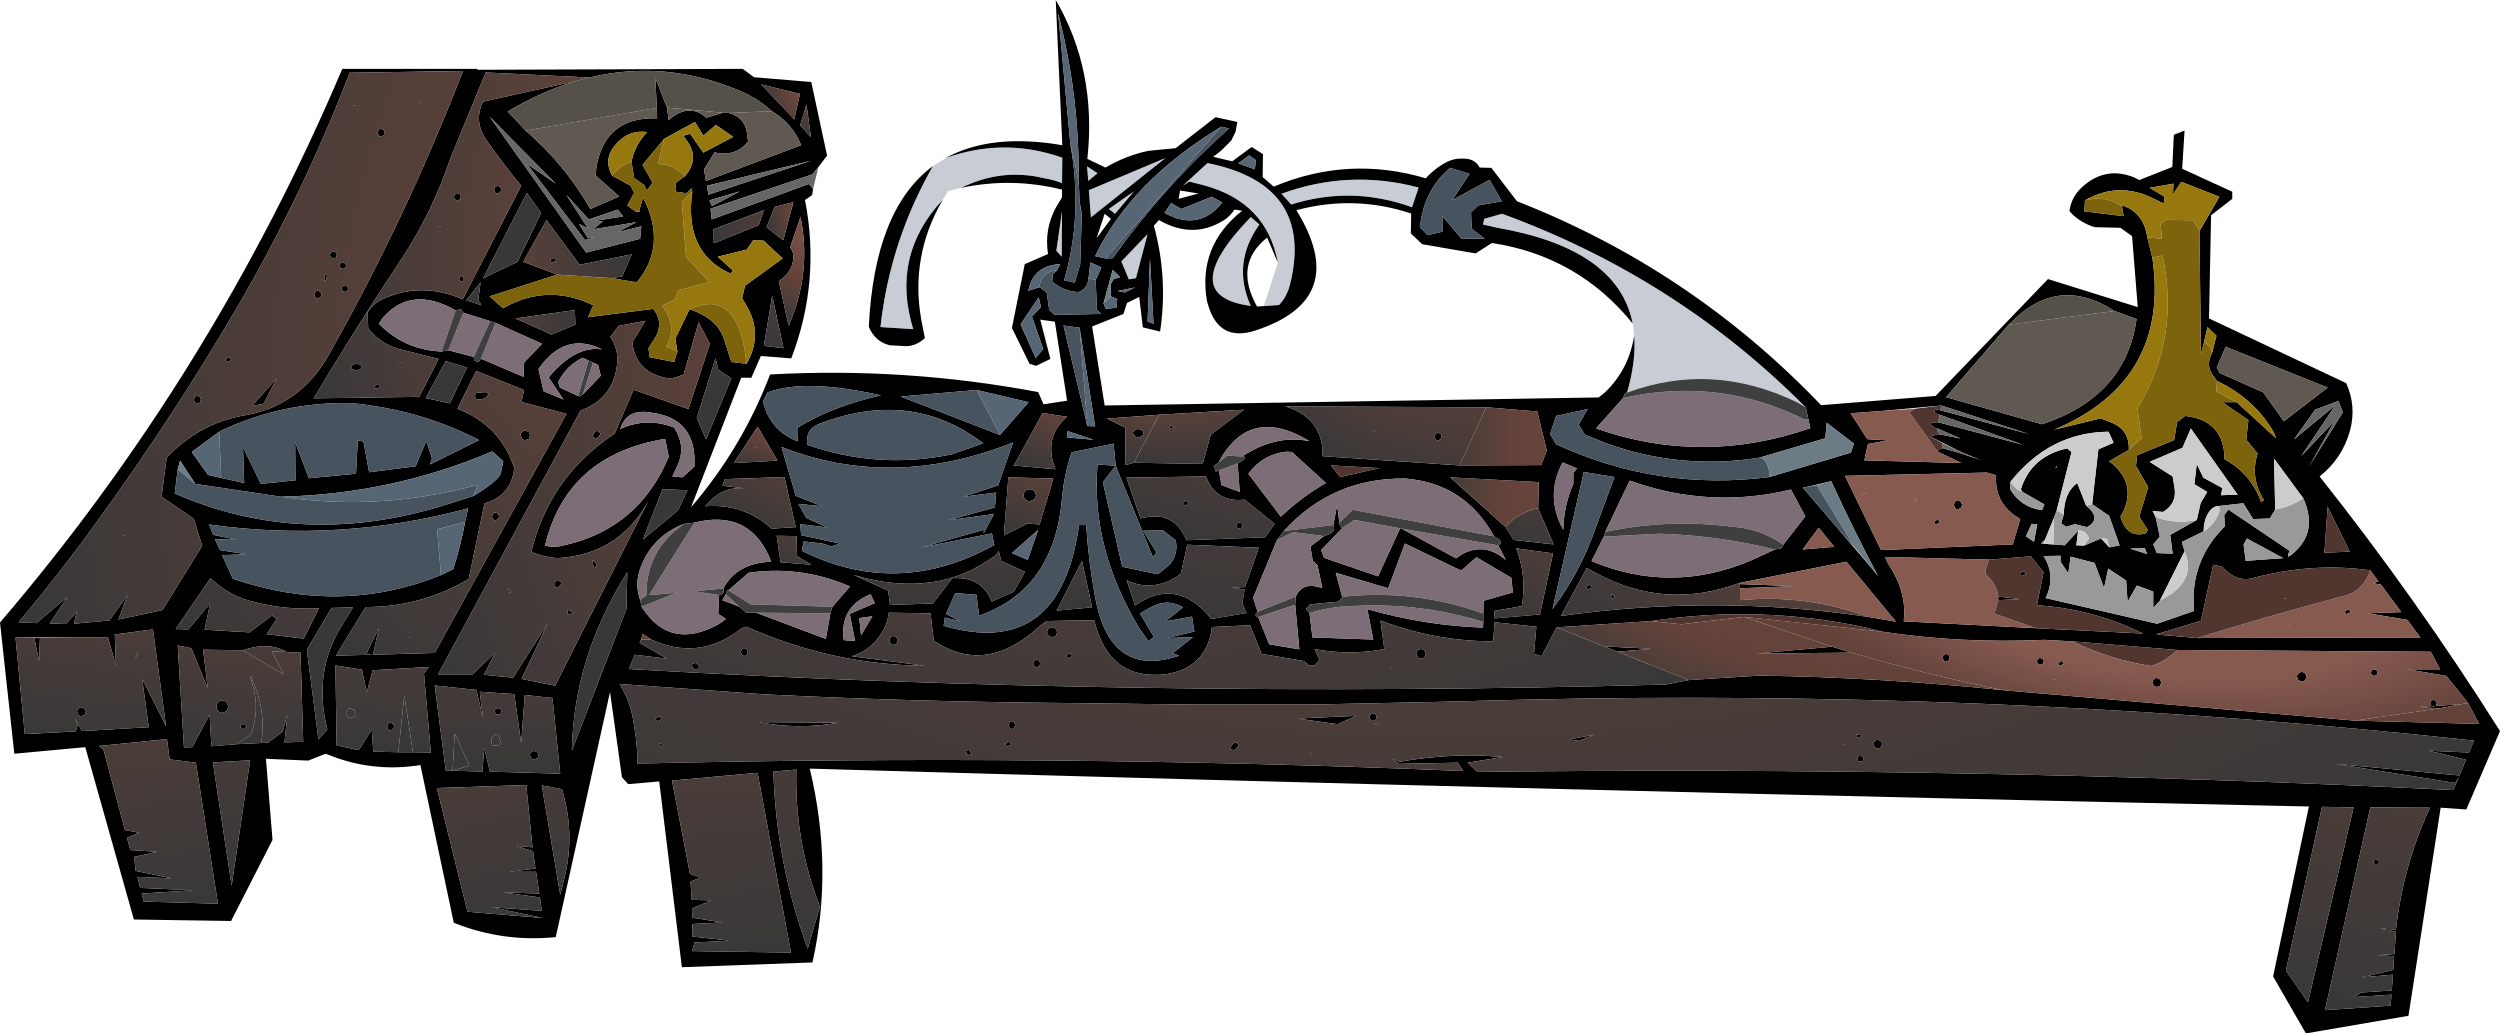
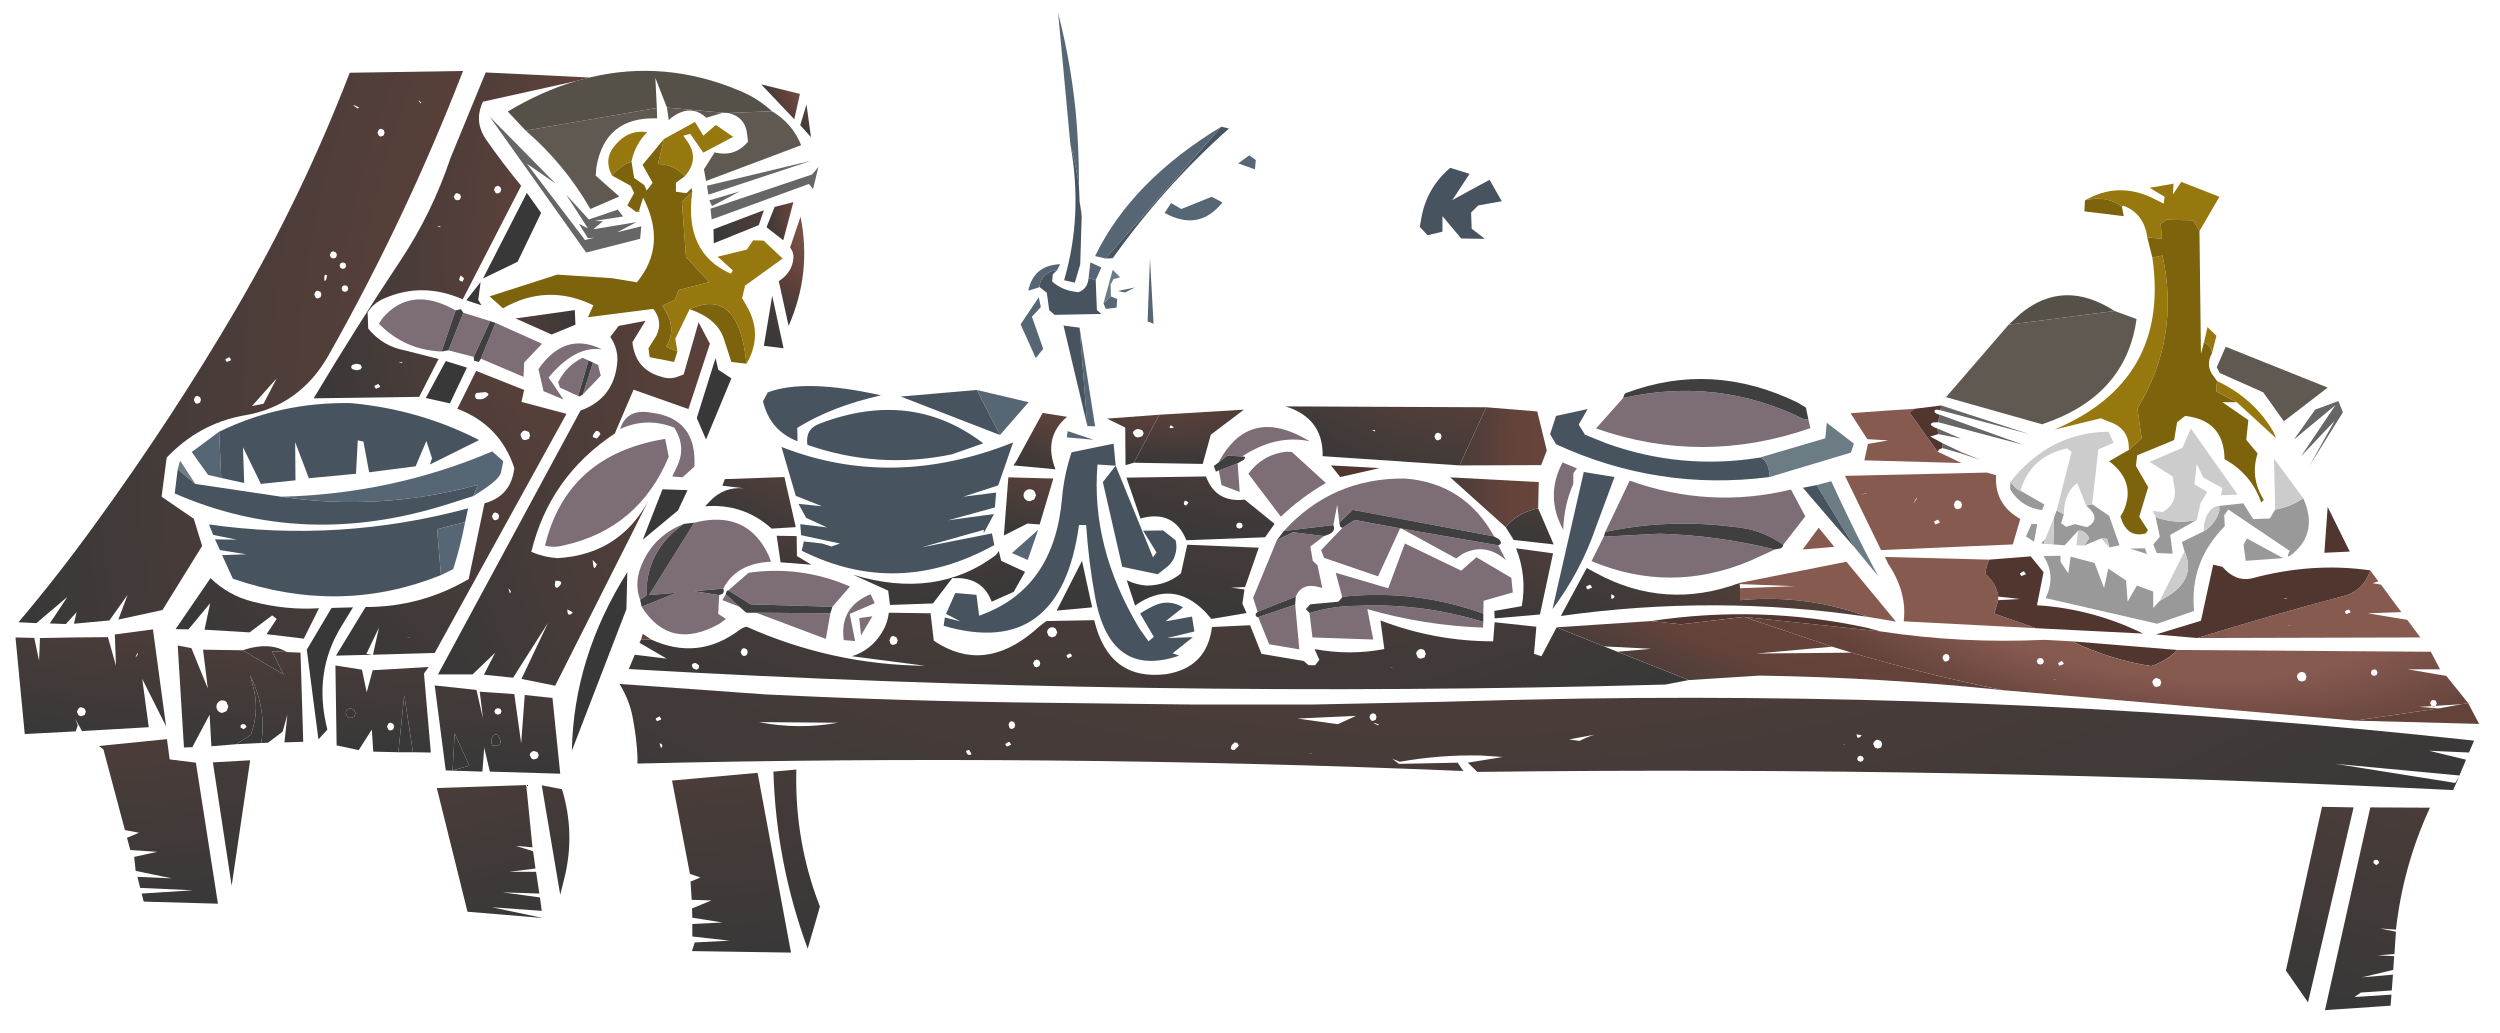
<svg xmlns="http://www.w3.org/2000/svg" height="173.3px" width="419.25px">
  <g transform="matrix(1.0, 0.0, 0.0, 1.0, -49.5, -361.45)">
-     <path d="M418.35 400.2 L421.7 394.45 415.3 391.95 413.9 394.05 414.0 392.25 410.0 392.95 412.5 394.45 412.35 395.6 410.55 394.7 Q404.7 391.85 399.15 395.05 L399.05 396.9 405.65 397.7 405.35 396.1 405.6 395.95 Q409.05 397.25 409.6 401.25 L410.45 404.65 Q413.45 425.3 394.0 433.5 L401.8 431.6 403.15 432.15 Q406.65 433.3 406.5 436.9 L403.2 438.8 Q407.85 442.3 405.55 447.3 L405.1 448.05 Q406.15 451.75 409.35 450.9 L409.7 450.35 408.25 448.1 409.75 443.15 407.7 439.6 407.9 437.8 414.1 435.25 414.6 432.25 415.95 431.2 Q422.5 431.95 422.55 438.45 427.05 440.95 428.7 445.7 L429.15 445.3 Q426.8 441.55 428.1 437.5 L426.2 435.2 426.55 431.9 422.2 428.9 424.6 428.9 431.2 434.95 430.8 433.95 Q427.55 428.3 421.3 425.35 L420.4 424.1 Q419.45 422.45 420.45 420.7 L421.2 417.75 419.7 416.3 419.1 418.9 418.6 420.8 418.35 400.2 M208.1 387.95 Q215.65 383.75 227.65 385.8 L226.55 361.45 Q233.45 373.3 231.85 388.1 L234.9 389.55 Q238.3 387.55 242.05 386.75 L246.65 386.3 253.35 381.1 257.0 381.9 256.7 383.55 256.0 385.0 254.3 386.7 252.95 387.75 256.15 388.5 259.4 386.1 261.3 387.3 261.25 391.15 263.1 392.75 Q275.6 387.5 288.6 391.35 290.2 389.6 292.25 388.55 293.55 387.95 294.95 388.05 296.85 388.05 297.65 389.55 L299.6 389.6 303.9 395.2 Q333.15 406.65 354.9 429.4 L374.1 427.85 392.95 408.25 408.0 412.95 407.05 401.05 405.1 399.65 400.8 399.55 Q398.8 398.95 397.2 397.55 L396.55 396.85 Q396.85 394.5 398.65 392.85 402.55 389.25 407.4 391.2 L408.25 391.65 413.8 389.45 414.05 384.05 415.85 383.35 415.45 389.75 423.85 393.6 423.85 394.8 420.3 397.55 419.95 414.85 442.95 425.7 Q444.7 429.55 443.6 433.65 442.3 438.35 438.5 441.35 454.75 461.85 468.75 484.05 L463.1 497.2 458.8 496.9 453.4 531.8 436.2 534.75 430.7 525.2 436.7 496.7 Q311.0 494.0 185.3 490.35 189.3 507.1 185.75 522.85 L163.85 523.65 160.05 492.5 154.85 492.95 153.8 491.8 151.8 477.5 142.7 518.6 Q133.85 519.5 125.6 516.2 L120.0 489.75 Q112.85 490.9 106.1 488.6 L104.1 487.85 101.2 489.0 94.1 488.7 95.2 502.3 88.25 515.9 71.95 515.65 63.8 486.75 51.9 487.85 49.5 465.85 Q85.25 424.05 106.9 373.0 L129.55 373.0 129.55 373.15 174.05 373.0 175.95 374.4 185.55 375.2 188.2 387.55 186.75 389.45 185.7 390.7 168.65 396.45 168.85 398.25 185.15 392.3 185.85 393.15 185.7 394.15 184.5 395.0 Q187.15 408.6 182.2 421.55 L177.1 421.15 175.5 424.8 173.8 424.8 165.4 446.5 Q173.9 436.65 178.65 424.25 201.3 423.0 223.6 427.2 L224.5 429.25 228.45 428.65 226.4 415.4 223.95 415.05 225.65 421.65 223.25 422.8 222.15 422.45 219.2 416.45 221.35 405.75 225.25 404.05 Q224.6 399.85 226.6 396.2 L227.6 394.55 227.6 393.25 Q219.15 391.15 210.7 392.95 217.5 389.6 224.65 391.35 226.15 391.6 227.6 392.15 L227.65 387.9 Q217.9 384.45 208.1 387.95 M120.05 378.8 Q119.25 377.85 120.15 378.65 L120.05 378.8 M113.4 383.05 L113.85 383.25 114.0 383.7 113.85 384.15 113.4 384.35 Q113.15 384.35 113.0 384.15 L112.8 383.7 113.0 383.25 Q113.15 383.05 113.4 383.05 M109.5 379.65 Q107.9 378.6 109.7 379.45 L109.5 379.65 M146.05 375.05 Q140.35 376.75 134.65 380.15 L137.65 383.35 Q144.2 389.0 148.5 396.5 L153.35 394.4 149.4 390.9 149.5 389.6 Q150.9 381.0 159.7 381.3 L159.65 379.55 159.4 374.5 161.35 379.5 161.65 381.6 162.15 381.15 Q165.35 378.8 167.95 381.2 L170.75 380.35 171.7 380.4 Q174.55 381.15 174.8 384.05 L174.95 385.2 Q172.75 387.85 169.35 387.0 L167.55 389.85 167.9 391.8 183.85 385.8 Q182.4 382.15 178.95 380.1 176.55 377.9 173.5 376.65 161.0 371.4 148.35 374.45 L130.95 373.6 125.05 387.95 Q121.95 397.15 116.75 405.0 109.15 416.45 102.1 428.25 L119.8 428.0 123.05 421.65 117.35 420.2 Q113.65 419.5 111.25 416.55 L111.15 413.85 Q112.1 412.25 114.05 411.45 120.4 408.7 127.1 411.65 L136.9 392.6 Q133.8 388.85 131.05 384.9 128.9 381.8 130.5 378.5 L146.05 375.05 M125.8 394.05 Q125.95 393.85 126.2 393.85 L126.65 394.05 126.8 394.45 126.65 394.9 126.2 395.05 125.8 394.9 125.6 394.45 125.8 394.05 M133.4 392.8 L133.55 393.25 133.4 393.7 132.95 393.9 Q132.7 393.9 132.55 393.7 L132.35 393.25 132.55 392.8 132.95 392.6 133.4 392.8 M160.85 384.75 L157.25 389.1 158.95 392.1 157.95 393.4 157.55 392.5 155.85 391.3 155.4 388.55 Q156.0 385.65 158.05 383.6 154.85 383.15 152.65 385.8 150.65 388.15 152.15 390.9 L155.25 392.6 155.85 393.8 154.7 395.9 156.2 397.0 156.75 397.0 156.7 396.7 157.35 394.6 Q161.45 402.55 156.3 408.8 L152.15 408.1 153.85 407.8 155.45 404.1 146.7 405.85 141.15 398.35 137.25 405.35 142.95 407.5 131.6 411.15 133.85 413.15 Q141.3 408.9 149.0 412.65 L148.1 414.65 159.05 413.25 Q160.7 415.3 159.6 417.7 L158.25 419.85 158.45 421.35 162.55 422.15 163.1 420.4 162.75 418.25 165.15 413.3 Q169.7 414.85 170.85 418.15 L172.15 422.15 174.7 422.45 Q177.55 417.5 174.65 412.65 L173.95 411.45 174.45 409.35 180.75 404.8 177.55 401.8 175.8 401.75 174.75 403.3 169.85 404.5 172.4 406.8 172.05 407.35 Q164.15 403.85 165.6 393.6 L165.5 393.0 164.6 393.85 162.85 393.6 162.85 392.1 164.35 391.0 Q167.0 388.0 164.5 384.8 L164.1 384.2 165.25 383.9 167.45 387.05 172.45 384.4 169.55 382.4 167.45 384.2 166.05 381.9 160.85 384.75 M137.85 388.9 L142.7 392.25 131.6 381.0 147.8 403.8 156.85 401.5 157.05 399.4 153.0 400.4 156.25 398.7 149.0 399.9 150.6 398.55 149.2 398.5 154.0 397.75 153.1 396.6 148.25 398.25 144.45 394.1 148.1 399.75 146.6 399.0 148.1 401.4 149.25 401.3 147.6 401.7 137.85 388.9 M108.15 373.65 Q100.25 394.15 89.2 413.1 78.3 431.7 65.6 449.15 59.4 457.75 52.6 465.8 L55.6 465.95 60.8 461.55 57.85 466.0 60.55 466.1 62.35 464.1 61.9 466.05 67.85 465.5 70.9 461.2 69.35 465.35 76.75 463.75 83.4 453.0 82.0 448.45 76.6 444.75 77.45 438.2 Q82.8 432.55 90.25 431.15 99.75 429.65 104.65 420.95 117.6 398.0 127.15 373.35 L108.15 373.65 M168.05 392.6 L168.3 394.1 185.55 388.4 168.05 392.6 M173.55 393.55 L168.45 395.05 168.9 396.0 Q171.25 394.8 173.55 393.55 M182.7 381.45 L183.65 377.2 177.15 375.6 182.7 381.45 M184.75 378.95 L183.7 382.45 185.5 384.45 184.75 378.95 M205.95 389.3 Q198.75 401.9 197.15 416.3 L202.65 416.65 Q198.85 404.3 207.6 394.95 202.1 404.4 204.0 415.1 L204.6 418.15 Q203.15 419.5 201.4 419.5 L198.7 419.35 Q196.25 418.75 195.2 416.25 196.15 396.55 205.95 389.3 M231.8 389.35 L232.0 391.8 233.55 390.5 231.8 389.35 M230.55 395.3 L230.45 392.75 Q230.45 387.6 230.1 382.6 229.4 373.15 226.95 363.65 L229.0 385.65 Q231.15 397.5 227.95 408.45 L229.75 408.85 230.65 405.8 230.9 397.85 230.85 396.95 230.55 395.3 M234.9 404.8 L236.1 404.75 Q244.7 392.7 255.6 383.0 L254.3 382.7 Q239.2 391.85 233.15 404.4 L234.9 404.8 M261.15 412.8 L264.0 412.6 Q265.35 411.15 265.85 409.1 269.95 392.4 252.0 388.8 L247.85 392.6 248.95 391.9 251.3 392.5 Q261.9 395.3 263.8 405.5 L262.0 401.3 Q256.35 405.75 260.3 412.85 L261.15 412.8 M247.4 393.4 L247.15 394.8 250.5 393.9 247.4 393.4 M254.5 395.4 L252.7 394.45 Q250.15 395.5 247.6 396.5 L245.9 395.5 244.8 397.15 Q250.55 400.35 254.5 395.4 M260.1 388.3 L259.0 387.5 257.15 388.85 259.95 389.85 260.1 388.3 M264.4 393.95 L266.05 395.75 Q276.15 392.55 286.3 396.2 L287.4 392.9 Q275.7 389.8 264.4 393.95 M297.4 395.9 L301.35 395.2 299.3 391.6 293.05 395.0 295.95 390.6 292.7 389.6 Q288.75 392.95 287.85 398.05 L287.6 399.5 288.9 400.9 291.4 400.3 291.4 397.7 294.55 401.45 298.5 401.5 296.3 399.8 296.2 397.1 297.4 395.9 M244.95 387.95 L232.1 393.35 232.45 397.9 244.95 387.95 M323.55 417.7 Q323.9 422.0 322.35 427.3 322.1 427.3 321.9 427.6 L321.7 428.2 317.15 433.3 Q334.95 439.55 353.1 433.25 L352.75 431.7 352.35 429.8 Q330.8 408.05 301.4 397.3 L298.4 398.15 298.2 399.1 300.65 399.65 Q320.85 403.2 323.3 415.7 314.15 404.4 299.7 402.2 L296.95 403.95 288.0 402.4 286.1 400.6 286.15 397.25 Q276.6 394.1 266.9 396.7 276.15 411.65 259.95 416.9 254.0 418.8 252.15 412.75 L251.9 411.9 Q250.35 402.7 257.8 396.8 L256.65 396.6 Q256.4 396.6 256.25 397.0 L255.7 397.6 255.1 398.15 Q249.75 401.75 243.85 398.35 L243.0 399.3 Q245.4 408.0 244.05 417.05 L241.15 416.35 240.55 411.25 238.5 412.25 237.9 414.1 232.65 416.2 234.75 429.45 317.6 428.1 318.6 427.3 Q322.7 423.4 323.55 417.7 M290.65 434.0 L291.1 434.2 291.25 434.65 291.1 435.1 290.65 435.3 Q290.4 435.3 290.25 435.1 L290.05 434.65 290.25 434.2 290.65 434.0 M298.75 429.75 L265.05 429.6 266.1 429.95 Q271.45 432.15 271.3 437.95 L294.25 439.5 307.95 439.45 308.9 437.0 307.3 430.45 298.75 429.75 M344.55 438.2 Q331.4 440.3 318.9 435.8 L315.3 434.35 314.25 432.65 315.75 430.05 310.45 431.2 309.45 434.25 310.45 435.95 Q327.6 443.85 346.25 441.45 L359.9 437.35 360.4 435.85 355.85 432.35 355.6 434.95 344.55 438.2 M313.35 442.6 L313.35 440.8 313.95 440.0 311.55 439.0 Q308.55 444.6 311.65 450.3 311.8 446.05 313.35 442.6 M320.25 441.45 L315.1 440.6 309.85 463.6 Q314.55 457.35 317.1 449.95 L320.25 441.45 M307.45 446.7 L307.55 442.3 292.7 441.5 302.0 449.85 303.35 452.0 310.05 452.75 307.45 446.7 M260.7 399.1 L259.25 397.85 Q246.5 411.05 259.25 412.75 256.05 405.6 260.7 399.1 M239.65 439.05 L251.2 439.25 252.55 434.35 258.1 430.15 243.9 431.0 235.15 431.65 238.2 433.15 238.25 439.45 239.65 439.05 M257.05 439.15 L258.1 438.55 Q258.6 437.95 257.8 438.0 263.5 434.25 269.15 435.45 L267.9 434.75 Q258.7 429.9 253.85 439.0 L253.05 439.6 253.4 440.55 253.9 440.35 254.35 442.8 257.4 443.95 257.05 439.15 M258.25 445.25 L257.3 445.3 Q253.2 445.35 251.75 441.35 L238.4 441.55 240.75 448.4 Q246.35 446.85 248.45 452.05 L261.65 451.55 263.25 449.3 258.25 445.25 M245.85 432.75 L246.4 433.15 Q245.25 433.45 245.85 432.75 M271.85 442.45 L266.15 437.25 265.2 437.2 Q261.25 437.65 258.85 440.9 L264.3 448.1 Q267.7 444.85 271.85 442.45 M280.1 433.8 Q279.15 433.55 280.1 433.6 L280.1 433.8 M274.25 441.45 L280.85 439.95 272.7 439.5 274.25 441.45 M274.1 449.1 L274.25 449.75 274.6 450.0 271.05 453.7 271.55 455.0 280.6 458.1 284.3 450.05 284.55 450.1 293.7 455.1 294.75 454.35 Q298.6 452.35 302.05 455.4 L300.75 452.9 Q301.6 452.6 300.85 451.85 L300.05 451.4 Q295.15 442.5 285.15 441.7 272.95 441.55 264.8 450.5 L263.65 452.0 259.65 461.7 260.4 464.05 Q259.75 464.55 260.35 464.95 L260.5 464.95 262.35 469.5 267.4 470.35 266.7 462.85 266.8 461.5 Q267.85 459.05 270.85 459.95 L271.25 460.05 270.45 456.25 269.65 455.5 269.25 453.1 271.55 451.35 271.8 451.25 Q273.65 450.75 273.1 449.5 L273.75 446.1 274.1 449.1 M269.1 464.25 L269.6 468.35 279.8 468.7 278.8 463.6 Q288.35 466.35 298.2 466.7 L298.25 465.75 298.25 464.35 298.3 462.2 303.2 460.8 302.95 458.35 297.1 454.9 294.55 457.15 285.1 452.6 282.3 460.1 273.5 457.5 274.6 461.6 273.95 462.35 269.2 462.8 268.5 463.6 269.1 464.25 M257.35 449.1 Q257.6 449.1 257.75 449.25 L257.9 449.6 257.75 449.95 257.35 450.1 256.95 449.95 256.8 449.6 256.95 449.25 Q257.1 449.1 257.35 449.1 M248.45 446.2 Q247.95 446.25 248.05 445.75 L248.2 445.4 248.6 445.55 248.8 445.7 248.65 445.95 248.45 446.2 M245.25 456.5 Q246.3 455.6 246.6 454.4 246.95 453.25 246.65 452.05 L244.55 450.4 241.2 450.45 243.45 454.1 242.85 454.9 236.6 439.55 236.25 435.85 229.2 437.3 Q227.95 441.05 227.6 445.0 226.3 460.3 213.7 464.7 L213.25 461.2 209.7 460.9 208.15 464.4 210.55 465.65 207.95 465.0 207.75 466.4 Q227.35 472.1 230.45 449.5 L231.65 449.5 Q232.05 455.6 233.15 461.6 235.7 475.35 247.25 471.4 L246.15 471.0 249.55 468.3 245.25 468.45 249.8 467.35 249.4 464.85 244.95 465.65 247.9 463.3 Q245.7 462.0 243.45 462.85 242.0 463.45 240.7 464.35 L243.0 468.25 242.1 469.0 240.55 466.8 Q232.4 453.2 233.55 439.35 L236.6 439.55 234.45 442.3 237.7 456.5 243.65 457.75 245.25 456.5 M248.6 452.8 L247.55 457.6 Q245.1 459.65 241.75 459.65 239.95 459.5 238.45 458.75 L239.85 463.0 Q246.2 458.5 251.65 464.1 L252.65 465.25 258.55 464.25 257.85 462.7 258.2 460.3 255.95 460.0 258.3 459.9 260.6 453.3 248.6 452.8 M310.55 466.65 L308.0 471.5 306.75 471.1 307.15 466.55 300.15 465.8 299.9 469.0 Q290.15 469.0 281.0 465.5 L281.65 470.3 Q275.85 471.4 269.95 470.3 L270.75 472.1 270.05 473.0 268.95 473.0 268.15 472.3 261.05 471.1 259.15 466.3 252.75 466.6 Q251.9 473.4 245.1 474.5 235.45 475.7 233.0 465.45 L225.0 465.6 Q223.9 466.35 222.95 467.25 214.4 474.5 206.1 468.9 L205.55 464.3 198.55 464.2 Q198.35 466.0 197.35 467.6 195.5 470.55 192.35 471.5 L204.65 473.1 Q189.05 472.95 174.7 466.55 174.0 466.7 173.5 467.1 166.6 472.3 158.7 468.7 L157.3 467.75 157.0 468.7 156.75 469.25 161.3 471.9 155.95 471.25 154.95 473.65 Q241.5 478.65 328.8 476.25 L332.7 475.5 344.55 474.75 Q364.95 475.05 385.45 477.2 L444.4 482.3 465.25 482.85 463.4 479.35 459.75 474.8 453.3 473.7 458.7 473.7 457.15 470.75 414.65 470.45 396.95 469.0 392.35 468.75 Q378.45 469.4 364.95 467.35 L362.45 466.7 Q344.6 462.85 326.4 465.6 L310.55 466.65 M256.55 487.2 L256.15 487.2 255.9 487.0 Q255.9 486.45 256.35 486.15 L256.55 485.95 256.95 486.0 257.15 486.3 257.25 486.5 256.55 487.2 M283.0 473.4 Q282.0 473.4 283.0 473.35 L283.0 473.4 M279.35 481.25 L279.75 481.05 280.2 481.25 280.35 481.7 280.2 482.15 279.75 482.35 Q279.5 482.35 279.35 482.15 L279.15 481.7 279.35 481.25 M269.5 487.9 Q268.5 487.9 269.5 487.85 L269.5 487.9 M280.6 483.1 Q279.0 482.3 280.75 482.95 L280.6 483.1 M267.1 481.95 L276.9 481.5 273.85 482.9 267.1 481.95 M249.5 479.6 L224.35 479.3 Q201.05 479.05 177.85 477.9 L153.4 476.15 Q155.05 478.85 155.6 481.75 156.25 485.15 156.4 488.3 L156.4 489.5 Q225.7 487.85 294.9 490.75 L293.95 489.35 284.1 489.55 283.0 488.7 284.25 489.2 Q291.0 488.0 297.9 488.15 L301.5 488.4 295.65 489.35 297.25 490.9 Q379.05 489.9 460.9 493.95 L461.9 491.65 461.25 492.75 441.2 489.55 461.95 491.5 463.05 488.85 456.85 487.35 463.55 487.65 464.4 485.65 Q389.75 477.5 314.65 478.6 302.85 478.8 291.05 479.15 L269.6 479.6 249.5 479.6 M341.25 459.2 Q328.75 463.85 317.15 457.55 L315.6 456.7 311.25 464.75 Q337.2 461.1 362.75 464.9 L367.45 465.7 359.15 455.65 341.25 459.2 M341.3 460.1 L341.25 459.4 350.45 459.75 341.3 460.1 M318.45 451.45 L316.4 455.55 Q329.65 461.1 343.0 455.5 L347.15 453.6 348.15 453.4 Q348.55 453.15 348.55 452.8 L352.25 448.05 349.85 443.55 Q336.15 446.85 322.8 442.05 L318.7 450.65 318.45 451.45 M309.95 454.25 L303.75 453.4 Q305.6 458.15 304.7 463.1 L300.1 463.9 300.15 465.15 307.75 464.5 309.95 454.25 M319.8 461.9 L319.7 461.75 319.7 461.1 Q320.75 461.5 319.8 461.9 M316.0 459.55 L316.15 459.5 316.4 459.8 316.5 460.0 315.75 460.3 315.55 460.05 315.5 459.8 316.0 459.55 M318.5 469.85 L326.4 470.25 320.75 470.75 318.5 469.85 M288.4 470.55 L288.6 471.1 288.4 471.7 287.8 471.9 Q287.45 471.9 287.25 471.7 L287.0 471.1 Q287.0 470.75 287.25 470.55 287.45 470.3 287.8 470.3 288.15 470.3 288.4 470.55 M316.95 484.65 Q315.6 485.05 314.4 485.7 L312.65 485.45 316.95 484.65 M235.45 396.5 L236.5 397.3 239.65 393.55 235.45 396.5 M234.75 397.3 L233.4 401.4 235.8 398.15 234.75 397.3 M235.8 411.15 L235.75 409.15 236.25 408.25 237.35 407.95 236.1 406.7 234.55 412.35 234.95 413.25 236.75 413.05 236.85 411.6 235.8 411.15 M238.8 408.3 L240.0 408.1 241.95 400.7 237.55 405.3 238.8 408.3 M226.75 406.8 L227.3 405.75 Q222.8 405.95 221.95 410.2 L223.85 409.6 225.05 410.55 225.45 413.45 226.35 414.25 234.2 414.1 233.45 413.45 233.25 408.4 234.2 406.3 232.35 405.45 232.05 408.1 Q231.9 409.9 230.35 410.45 227.6 410.2 225.95 408.65 L226.05 407.45 226.75 406.8 M226.65 403.5 L227.55 404.5 227.6 396.85 226.65 403.5 M230.55 416.4 L227.85 416.05 231.85 432.9 233.15 432.95 230.55 416.4 M241.95 415.35 L242.95 415.75 242.35 404.8 241.95 415.35 M238.15 410.5 L239.85 409.65 236.95 410.25 238.15 410.5 M224.05 412.95 L223.7 411.3 220.65 415.85 223.2 421.5 224.45 419.95 222.55 414.55 224.05 412.95 M217.2 434.4 L222.0 428.9 213.3 426.85 200.55 427.95 217.2 434.4 M219.9 438.85 L219.45 439.5 226.5 440.15 Q224.4 434.75 228.45 431.35 L224.35 430.7 219.9 438.85 M221.15 444.5 Q221.15 444.1 221.45 443.8 221.75 443.5 222.2 443.5 222.65 443.5 222.95 443.8 L223.25 444.5 222.95 445.2 222.2 445.5 Q221.75 445.5 221.45 445.2 221.15 444.9 221.15 444.5 M219.4 435.65 Q199.15 443.7 180.55 436.4 L182.95 444.6 187.35 446.35 183.4 445.95 184.7 448.3 188.2 449.9 183.7 449.35 183.85 451.2 190.35 452.6 188.95 453.1 187.4 452.6 184.3 452.25 183.95 453.8 Q200.0 461.85 216.25 452.85 L215.85 450.9 204.0 453.25 214.5 450.3 214.45 450.9 216.2 447.65 208.5 448.7 216.35 446.55 216.55 444.05 211.05 444.75 216.9 442.85 219.4 435.65 M209.1 437.65 L214.4 435.8 Q202.35 426.6 186.95 432.5 184.5 433.4 184.9 436.05 196.75 440.2 209.1 437.65 M228.55 433.75 L228.4 434.8 232.9 435.2 228.55 433.75 M241.05 434.6 L240.4 434.8 Q240.05 434.8 239.8 434.6 L239.5 434.1 Q239.5 433.8 239.8 433.6 240.05 433.4 240.4 433.4 L241.05 433.6 241.3 434.1 241.05 434.6 M226.15 441.7 L218.6 441.5 217.85 451.25 221.8 449.25 223.85 449.4 226.15 441.7 M176.75 399.2 L177.6 396.7 169.15 399.9 169.2 402.25 176.75 399.2 M179.4 396.15 L178.05 399.55 180.85 401.75 182.55 395.35 179.4 396.15 M168.55 419.1 L166.65 415.5 164.15 424.25 163.2 424.6 Q161.8 425.15 160.3 424.6 156.05 423.4 155.55 418.85 L157.75 415.25 153.25 416.1 151.85 417.95 Q153.25 420.0 153.0 422.4 152.4 428.3 146.85 430.3 L122.95 474.55 128.75 474.55 132.55 470.9 130.65 474.6 135.55 475.1 141.4 465.9 136.95 475.3 142.6 476.45 158.25 445.4 Q153.35 454.45 143.0 455.05 140.7 454.9 138.6 454.0 141.65 441.4 152.6 434.15 L155.75 426.8 164.95 430.05 168.55 419.1 M180.1 408.6 L181.75 416.1 Q185.65 407.25 183.75 397.8 L182.0 402.95 Q182.65 403.8 182.55 404.75 182.35 407.15 180.1 408.6 M177.6 419.45 L180.9 419.85 179.0 411.05 177.6 419.45 M178.25 427.25 L177.45 428.75 Q178.65 433.7 183.25 435.45 L183.2 433.2 Q189.0 429.6 197.25 427.75 184.5 424.9 178.25 427.25 M166.35 431.55 L167.9 435.15 172.15 424.9 169.95 423.45 169.5 421.5 166.35 431.55 M170.65 442.9 L174.3 443.35 Q170.9 443.0 168.5 445.55 L167.75 446.35 Q174.2 445.85 178.9 450.1 L182.95 449.85 181.05 441.45 171.05 441.8 170.65 442.9 M162.95 439.85 L162.25 441.35 163.95 441.5 165.95 439.7 Q166.4 431.6 158.7 430.65 154.6 429.9 153.5 433.4 157.9 431.35 162.55 433.15 164.7 436.45 162.95 439.85 M172.55 439.1 L179.9 438.7 176.55 433.0 172.55 439.1 M176.3 436.55 Q175.15 436.55 176.3 436.5 L176.3 436.55 M185.55 456.15 L183.15 454.7 183.1 451.35 179.75 451.3 180.4 455.75 185.55 456.15 M176.3 464.2 L188.0 468.6 188.75 464.3 189.1 463.2 192.05 459.8 190.15 459.05 Q182.85 456.4 175.05 457.5 L171.65 460.45 Q171.45 460.45 171.35 460.65 L171.2 461.1 170.65 462.1 173.5 463.2 174.65 464.2 176.3 464.2 M198.45 460.5 L198.75 462.9 205.95 462.65 209.2 458.4 210.35 458.4 Q214.4 458.6 215.8 462.35 L219.5 460.7 221.4 457.35 217.4 455.5 217.0 453.85 216.55 454.5 Q206.55 462.05 192.6 457.85 L198.45 460.5 M195.8 464.8 L193.6 465.1 193.9 468.0 195.8 464.8 M196.2 462.6 L195.5 461.1 Q190.25 463.25 191.0 468.8 L192.9 468.95 192.0 464.4 196.2 462.6 M199.35 468.1 L199.85 468.35 200.05 468.85 199.85 469.4 199.35 469.6 Q199.05 469.6 198.85 469.4 L198.65 468.85 198.85 468.35 Q199.05 468.1 199.35 468.1 M170.8 460.15 Q173.0 455.9 178.8 455.65 L178.45 454.7 Q174.85 446.85 165.95 449.1 L164.2 449.3 Q158.85 451.4 156.9 456.7 155.9 459.4 156.85 462.05 L157.1 463.2 Q161.85 470.7 170.15 466.05 L171.25 465.25 169.95 464.4 170.1 461.25 170.2 461.2 Q171.1 461.05 170.8 460.15 M174.3 471.45 Q174.05 471.45 173.9 471.25 L173.7 470.8 173.9 470.35 Q174.05 470.15 174.3 470.15 L174.75 470.35 174.9 470.8 174.75 471.25 Q174.55 471.45 174.3 471.45 M166.2 472.65 L166.55 472.9 166.75 473.1 166.65 473.55 166.35 473.75 Q165.5 473.65 165.55 472.9 L165.65 472.75 166.0 472.65 166.2 472.65 M176.55 491.05 L162.2 492.35 165.2 508.0 166.95 508.6 165.3 509.3 165.5 512.35 168.8 512.45 165.55 513.8 165.6 515.35 170.65 516.15 165.6 516.4 165.6 518.5 171.85 519.2 166.0 519.5 165.55 520.95 182.15 521.2 176.55 491.05 M176.75 482.55 L190.05 482.65 Q183.4 483.85 176.75 482.55 M183.05 490.5 L179.2 490.85 Q179.65 506.15 184.95 520.55 L187.0 513.5 186.25 511.45 Q182.75 501.35 183.05 490.5 M226.55 466.9 L226.8 467.5 226.55 468.1 225.95 468.35 225.35 468.1 225.1 467.5 Q225.1 467.15 225.35 466.9 225.6 466.65 225.95 466.65 226.3 466.65 226.55 466.9 M226.7 463.85 L232.65 463.3 230.95 455.5 226.7 463.85 M219.2 454.2 L221.85 455.35 223.6 450.3 219.2 454.2 M219.2 482.4 L219.6 482.6 219.75 483.05 219.6 483.5 219.2 483.7 Q218.95 483.7 218.8 483.5 L218.65 483.05 Q218.65 482.8 218.8 482.6 218.95 482.4 219.2 482.4 M211.65 487.3 L212.0 487.2 212.35 487.75 212.4 487.95 Q211.75 488.3 211.5 487.45 L211.65 487.3 M218.95 486.1 L219.05 486.35 218.35 486.65 218.15 486.4 218.1 486.2 218.6 485.9 218.75 485.85 218.95 486.1 M229.3 471.5 L228.6 471.85 228.4 471.55 228.35 471.35 228.85 471.05 229.0 471.05 229.2 471.3 229.3 471.5 M223.8 472.25 L223.95 472.7 223.8 473.15 223.35 473.35 Q223.1 473.35 222.95 473.15 L222.75 472.7 222.95 472.25 223.35 472.05 223.8 472.25 M163.2 447.05 L164.8 443.65 160.6 443.5 157.3 451.95 163.2 447.05 M142.45 404.7 L142.65 404.95 142.75 405.2 142.05 405.5 141.85 405.25 141.8 405.0 142.3 404.75 142.45 404.7 M146.0 415.9 L145.9 413.45 135.95 414.85 142.0 417.55 146.0 415.9 M136.3 405.35 L140.25 397.15 137.85 393.8 130.5 408.15 136.3 405.35 M127.3 408.2 L127.2 408.45 127.05 408.7 126.7 408.55 126.5 408.4 126.6 407.95 126.75 407.65 127.25 408.05 127.3 408.2 M123.35 399.4 L123.35 399.55 Q122.35 399.35 123.35 399.4 M130.25 412.65 L129.7 411.75 130.1 408.75 127.7 411.8 130.25 412.65 M127.2 413.9 L126.8 413.3 125.9 413.5 Q118.45 409.25 113.65 414.8 L113.05 415.75 Q117.4 420.15 123.55 420.4 L124.7 420.2 128.95 421.3 129.0 421.95 129.8 422.15 130.15 421.6 137.3 424.65 137.4 422.25 140.4 419.1 132.6 415.6 131.7 415.3 127.2 413.9 M139.8 423.35 L140.65 427.05 144.0 428.45 141.5 424.75 Q146.0 419.35 150.45 420.05 144.25 416.95 139.8 423.35 M137.4 426.85 L129.35 423.65 126.2 430.0 Q133.4 432.75 135.75 439.95 135.2 444.65 130.75 445.85 L128.1 458.55 Q120.15 463.25 110.8 463.25 L105.85 471.4 111.95 471.25 110.95 471.1 113.05 466.7 112.05 471.25 122.4 470.95 144.5 430.85 136.95 428.85 137.4 426.85 M131.45 427.55 Q130.8 428.65 129.35 428.35 L129.2 428.05 129.15 427.85 129.2 427.65 129.35 427.35 130.9 427.2 131.25 427.35 131.45 427.55 M124.95 429.1 L127.8 423.1 124.25 422.0 120.9 428.2 124.95 429.1 M96.65 444.75 L82.25 442.6 79.7 438.7 79.3 440.15 78.8 444.2 Q100.5 453.7 124.75 445.95 L128.85 444.65 Q133.15 442.05 133.5 440.75 L133.9 438.8 132.05 437.15 Q115.25 444.3 96.65 444.75 M86.6 441.6 L90.45 442.45 90.25 436.45 93.25 442.6 99.05 442.0 99.0 435.6 101.3 441.65 109.2 440.9 109.5 435.3 110.45 435.5 111.4 440.65 119.2 439.65 121.0 435.4 121.95 438.3 121.6 439.35 129.85 435.25 Q119.85 430.1 108.3 429.05 96.5 428.85 86.25 433.85 L81.65 437.25 84.4 441.1 86.6 441.6 M137.05 435.05 L136.8 434.45 Q136.8 434.1 137.05 433.9 137.25 433.65 137.6 433.65 L138.2 433.9 138.4 434.45 138.2 435.05 137.6 435.25 Q137.25 435.25 137.05 435.05 M148.95 422.25 L148.2 421.9 147.2 421.45 Q144.45 422.8 143.1 425.55 L143.4 426.45 146.45 427.85 146.6 427.9 146.7 427.95 146.75 427.9 147.25 427.6 150.25 424.45 149.8 422.65 148.95 422.25 M149.55 435.0 L148.9 434.75 Q148.95 434.25 149.3 433.9 L149.5 433.7 149.9 433.8 150.1 434.05 150.2 434.25 149.85 434.7 149.55 435.0 M161.65 438.05 L161.05 435.05 Q144.55 437.75 140.9 452.95 142.45 453.35 144.1 452.9 156.6 450.1 161.65 438.05 M105.0 403.8 Q105.15 403.6 105.4 403.6 L105.85 403.8 106.0 404.2 105.85 404.65 105.4 404.8 105.0 404.65 104.8 404.2 105.0 403.8 M104.2 408.35 L103.95 408.6 103.9 408.45 Q103.8 407.2 104.35 407.65 L104.2 408.35 M107.4 405.6 L107.55 406.0 107.4 406.4 107.0 406.55 106.6 406.4 106.45 406.0 106.6 405.6 107.0 405.45 107.4 405.6 M107.9 409.85 L107.75 410.25 107.35 410.4 106.95 410.25 106.8 409.85 Q106.8 409.6 106.95 409.45 107.1 409.3 107.35 409.3 107.6 409.3 107.75 409.45 L107.9 409.85 M102.8 410.2 L103.25 410.4 103.4 410.85 103.25 411.3 102.8 411.5 Q102.55 411.5 102.4 411.3 L102.2 410.85 102.4 410.4 Q102.55 410.2 102.8 410.2 M91.75 429.55 L95.9 424.9 93.7 429.15 91.75 429.55 M88.25 421.85 L87.55 422.15 87.35 421.9 87.3 421.7 87.8 421.4 87.95 421.35 88.15 421.6 88.25 421.85 M83.05 428.05 L83.2 428.5 83.05 428.95 82.6 429.15 Q82.35 429.15 82.2 428.95 L82.0 428.5 82.2 428.05 Q82.35 427.85 82.6 427.85 L83.05 428.05 M116.95 422.3 Q115.85 422.25 116.95 422.15 L116.95 422.3 M113.25 426.35 L112.55 426.65 112.35 426.4 112.3 426.15 112.8 425.9 112.95 425.85 113.15 426.1 113.25 426.35 M109.95 422.6 L110.2 423.0 109.95 423.4 109.3 423.55 108.7 423.4 Q108.4 423.25 108.4 423.0 108.4 422.75 108.7 422.6 L109.3 422.45 109.95 422.6 M118.25 468.35 Q117.2 468.35 118.25 468.3 L118.25 468.35 M108.7 463.3 L105.1 463.4 100.95 470.4 102.9 485.45 104.4 483.8 Q101.95 474.2 106.8 466.4 L108.7 463.3 M127.5 449.0 L128.0 446.7 Q106.4 452.5 84.55 449.4 L85.25 451.15 89.2 451.95 85.55 451.9 86.4 453.7 90.8 454.4 86.75 454.55 88.55 458.5 Q106.55 464.7 123.45 457.9 L125.5 456.9 Q126.75 453.0 127.5 449.0 M83.8 467.05 L91.35 467.5 95.15 464.65 95.9 465.25 94.2 467.8 100.45 468.55 103.0 463.45 Q97.5 463.8 91.9 462.35 87.85 461.35 84.8 458.4 L78.95 466.95 81.1 467.0 84.75 462.6 83.8 467.05 M97.6 470.8 Q94.7 469.05 90.5 470.4 L90.2 470.5 83.55 470.4 84.35 476.9 81.6 470.15 79.3 469.7 80.35 486.8 81.75 486.75 84.65 481.3 84.95 486.6 89.15 486.25 93.3 486.05 94.45 486.0 96.9 484.15 97.7 481.3 97.2 485.95 100.35 485.85 99.9 470.9 97.6 470.8 M87.8 479.95 L87.5 480.7 86.8 481.0 Q86.4 481.0 86.1 480.7 85.8 480.4 85.8 479.95 85.8 479.5 86.1 479.2 86.4 478.9 86.8 478.9 87.2 478.9 87.5 479.2 L87.8 479.95 M90.35 482.9 L90.5 482.9 90.75 483.15 90.85 483.35 90.35 483.75 89.85 483.45 Q89.75 482.85 90.35 482.9 M91.45 488.95 L85.2 489.3 88.35 510.0 91.45 488.95 M118.75 487.6 L121.75 487.65 120.6 474.4 121.4 473.3 112.0 473.85 111.0 477.55 110.2 473.75 105.75 473.05 105.95 486.45 109.65 487.25 111.85 483.8 112.1 487.5 116.3 487.6 118.75 487.6 M115.45 483.75 L115.0 483.95 Q114.75 483.95 114.6 483.75 L114.4 483.3 114.6 482.85 Q114.75 482.65 115.0 482.65 L115.45 482.85 115.6 483.3 115.45 483.75 M148.9 455.35 L149.6 456.1 Q149.0 457.6 148.9 455.35 M142.65 458.85 Q144.05 458.8 143.4 459.65 142.65 460.45 142.55 459.5 L142.65 458.85 M145.5 464.1 L145.5 464.25 Q144.7 464.95 144.65 463.9 L144.65 463.65 145.5 464.1 M154.55 463.6 L154.7 457.4 Q145.7 471.65 145.4 487.35 L154.55 463.6 M133.2 448.05 L133.05 448.5 132.6 448.7 Q132.35 448.7 132.2 448.5 L132.0 448.05 132.2 447.6 Q132.35 447.4 132.6 447.4 L133.05 447.6 133.2 448.05 M135.0 460.95 L134.75 460.15 Q135.4 460.6 135.0 460.95 M133.45 480.35 L133.6 480.75 133.45 481.15 133.0 481.3 132.6 481.15 132.4 480.75 132.6 480.35 133.0 480.2 133.45 480.35 M129.95 477.45 L130.5 481.95 129.4 477.15 122.4 476.4 124.25 490.65 130.4 490.85 130.7 486.85 131.65 490.85 143.45 491.2 142.15 478.5 137.5 478.0 136.9 486.1 135.75 477.85 129.95 477.45 M138.6 488.6 L138.35 488.1 Q138.35 487.8 138.6 487.6 138.8 487.4 139.1 487.4 L139.65 487.6 139.85 488.1 139.65 488.6 139.1 488.8 Q138.8 488.8 138.6 488.6 M137.75 493.1 L122.75 493.6 127.9 514.35 140.55 515.4 132.0 513.6 140.35 514.2 140.05 511.95 133.8 511.1 139.95 511.3 139.4 507.65 134.9 507.65 139.3 507.1 138.9 504.2 136.0 503.3 138.8 503.55 137.75 493.1 M159.7 482.4 L159.5 482.15 159.45 481.95 159.95 481.65 160.1 481.6 160.3 481.85 160.4 482.1 159.7 482.4 M160.35 486.9 L160.1 486.1 Q160.9 486.3 160.35 486.9 M143.75 493.8 L140.35 493.15 143.45 511.5 144.15 508.7 Q146.0 501.25 143.75 493.8 M70.5 451.3 Q69.35 451.3 70.5 451.25 L70.5 451.3 M52.1 468.35 L53.65 484.55 62.2 484.1 62.55 483.05 62.1 481.95 63.25 484.05 74.45 483.4 73.35 475.3 77.35 483.25 75.15 467.0 68.75 467.85 68.95 473.1 67.6 468.3 61.9 468.35 52.1 468.35 M56.2 468.45 L56.05 472.25 55.25 468.45 56.2 468.45 M72.55 470.9 L72.6 471.2 Q71.9 472.35 72.55 470.9 M63.15 480.05 L63.7 480.3 63.9 480.8 63.7 481.35 63.15 481.55 Q62.85 481.55 62.65 481.35 L62.4 480.8 62.65 480.3 Q62.85 480.05 63.15 480.05 M66.1 486.55 L66.85 487.15 70.45 500.65 72.8 501.1 70.8 501.95 71.35 504.0 75.85 504.3 72.0 505.15 72.25 507.5 78.3 508.75 72.55 508.5 73.0 510.35 81.85 510.75 73.25 511.3 73.6 512.65 86.05 513.0 82.35 489.35 77.95 488.8 77.5 485.4 66.1 486.55 M421.25 423.05 L421.75 424.0 429.05 427.25 432.5 432.1 439.85 426.45 422.75 419.6 421.25 423.05 M417.9 448.65 L418.55 445.8 419.65 443.95 417.5 442.65 417.9 439.25 419.0 441.55 422.2 443.3 421.95 444.5 424.75 444.4 416.9 433.3 415.5 436.55 410.0 438.9 413.85 441.35 414.15 443.15 Q414.65 445.85 412.25 447.3 L410.5 447.15 411.0 448.15 411.7 451.45 410.6 452.75 411.2 454.2 413.85 454.3 413.45 451.15 417.9 448.65 M441.65 428.7 L437.75 430.15 434.2 435.15 441.15 429.4 435.4 437.95 441.0 432.05 436.75 439.65 442.4 430.6 441.65 428.7 M435.75 445.0 L430.85 438.35 431.05 446.9 430.15 448.4 427.35 448.5 425.7 445.85 421.65 446.3 Q420.55 446.3 419.8 447.55 419.05 448.8 419.05 450.55 L415.4 452.35 415.85 453.9 411.7 462.2 410.6 463.4 410.6 460.65 407.85 459.65 406.3 462.35 406.05 458.8 403.05 456.8 402.35 460.05 400.75 455.85 396.75 454.8 396.35 457.6 395.05 455.65 395.05 454.65 392.2 454.7 Q394.35 458.05 392.55 461.75 L411.25 466.05 417.45 463.9 Q416.65 455.65 422.6 449.7 L422.5 447.85 423.2 446.9 433.5 453.85 Q433.15 454.35 433.2 454.85 433.2 454.75 433.55 454.65 L434.05 454.25 Q438.3 450.65 435.75 445.0 M439.3 454.15 L443.55 453.95 439.85 446.45 439.3 454.15 M426.3 451.75 L425.75 452.8 426.1 455.5 432.4 455.05 426.3 451.75 M433.0 461.9 Q431.8 461.75 433.0 461.8 L433.0 461.9 M433.6 466.35 Q432.6 466.35 433.6 466.3 L433.6 466.35 M443.25 463.7 L443.35 463.65 443.6 463.9 443.7 464.15 442.95 464.45 442.8 464.2 442.75 464.0 Q442.95 463.8 443.25 463.7 M447.0 457.1 Q437.25 455.7 427.1 458.45 424.4 459.05 422.2 456.5 L420.65 456.15 418.6 465.55 411.05 467.85 417.95 468.45 455.4 468.35 453.2 465.4 446.6 464.3 452.2 464.1 448.8 459.5 447.4 459.25 448.35 458.95 447.0 457.1 M409.2 453.4 L406.7 453.45 409.55 454.35 409.2 453.4 M411.75 475.4 L411.95 475.9 411.75 476.45 411.2 476.65 Q410.9 476.65 410.7 476.45 L410.45 475.9 Q410.45 475.6 410.7 475.4 410.9 475.15 411.2 475.15 L411.75 475.4 M436.1 474.4 L436.3 474.95 436.1 475.55 435.5 475.75 434.95 475.55 434.7 474.95 Q434.7 474.6 434.95 474.4 435.15 474.15 435.5 474.15 435.85 474.15 436.1 474.4 M458.0 479.0 L458.15 479.4 458.0 479.8 457.6 479.95 457.2 479.8 457.05 479.4 Q457.05 479.15 457.2 479.0 457.35 478.85 457.6 478.85 457.85 478.85 458.0 479.0 M462.25 479.55 L458.5 480.25 455.15 480.0 462.25 479.55 M447.25 473.85 L447.65 473.7 Q447.9 473.7 448.05 473.85 L448.2 474.25 448.05 474.65 447.65 474.8 447.25 474.65 447.1 474.25 447.25 473.85 M404.1 413.6 Q395.6 408.1 388.35 414.05 L386.35 415.9 375.85 428.05 391.95 432.6 Q406.0 427.95 407.8 414.95 L404.1 413.6 M374.9 430.25 L389.8 434.25 375.05 429.45 365.25 430.35 359.85 430.75 362.65 435.1 366.15 435.3 362.75 435.9 362.15 438.65 378.45 439.1 374.45 437.2 374.7 436.8 375.25 436.6 378.25 437.45 381.65 438.6 378.5 437.3 373.2 434.65 374.55 434.25 378.35 435.0 374.4 433.3 Q373.75 433.15 373.3 432.7 373.3 432.35 373.75 432.3 L374.5 432.25 388.8 436.05 374.8 431.0 Q374.1 430.85 373.95 430.55 373.75 429.95 374.9 430.25 M370.95 445.1 Q369.8 446.7 370.95 444.9 L370.95 445.1 M384.25 441.15 L382.7 440.7 358.9 441.25 364.95 453.7 387.05 452.75 388.3 448.5 387.3 447.85 Q383.95 445.4 384.25 441.15 M394.2 439.85 L394.3 439.95 Q394.65 439.2 394.2 439.85 M386.65 442.25 L386.6 443.5 Q388.45 446.55 391.95 447.0 L392.35 446.05 388.6 443.9 388.4 443.5 Q390.15 437.95 396.15 436.65 L396.9 437.25 394.4 447.05 393.95 448.3 392.45 451.95 391.8 452.55 392.25 452.65 393.85 452.75 395.75 452.9 398.0 450.45 397.7 452.9 399.0 452.95 401.85 451.75 403.25 453.25 404.95 452.9 403.2 447.95 400.35 446.0 401.4 436.8 403.95 435.7 403.1 433.85 Q393.25 433.95 386.65 442.25 M395.6 447.7 Q395.65 444.05 397.85 442.45 L399.35 446.25 Q402.05 448.45 399.5 449.85 L397.45 449.35 396.0 449.8 395.15 449.2 395.6 447.7 M356.6 442.15 L351.85 443.25 357.3 449.6 363.5 456.9 364.45 458.05 Q360.35 450.35 356.6 442.15 M362.55 444.2 Q360.4 444.7 362.5 444.15 L362.55 444.2 M357.1 453.15 L354.5 449.95 351.8 453.6 357.1 453.15 M360.85 484.6 L361.65 484.75 361.7 484.8 Q360.9 485.65 360.85 484.6 M361.9 488.35 L362.05 488.7 361.9 489.05 361.5 489.2 361.1 489.05 360.95 488.7 361.1 488.35 Q361.25 488.2 361.5 488.2 L361.9 488.35 M363.65 486.25 Q363.65 485.95 363.9 485.75 364.1 485.5 364.4 485.5 L364.95 485.75 365.15 486.25 364.95 486.8 364.4 487.0 363.9 486.8 363.65 486.25 M358.95 486.25 L358.95 486.3 Q357.9 486.3 358.95 486.25 M356.75 469.9 L360.0 470.9 344.05 471.05 356.75 469.9 M391.15 449.35 L390.2 449.3 389.25 451.4 390.6 452.3 391.15 449.35 M388.25 457.6 L388.75 457.3 388.9 457.25 389.1 457.5 389.25 457.75 388.5 458.05 388.3 457.8 388.25 457.6 M390.95 466.8 L408.9 467.7 Q400.45 463.55 391.1 462.95 L392.2 457.4 390.05 454.75 383.1 455.3 365.6 454.85 366.15 456.0 Q369.35 460.8 368.75 465.65 L390.95 466.8 M384.6 461.5 L388.25 461.9 384.6 462.1 384.6 461.5 M374.8 449.1 L374.1 449.4 373.9 449.15 373.85 448.9 374.35 448.65 374.5 448.6 374.7 448.85 374.8 449.1 M377.35 446.65 L377.15 446.1 377.35 445.6 Q377.55 445.35 377.85 445.35 L378.35 445.6 378.55 446.1 378.35 446.65 377.85 446.85 Q377.55 446.85 377.35 446.65 M376.3 472.2 L375.85 472.4 Q375.6 472.4 375.45 472.2 L375.25 471.75 375.45 471.3 375.85 471.1 376.3 471.3 376.45 471.75 376.3 472.2 M394.9 473.1 L394.7 472.85 394.65 472.65 395.15 472.35 395.3 472.3 395.5 472.6 395.6 472.8 394.9 473.1 M392.25 472.35 L392.1 472.75 391.65 472.9 391.25 472.75 391.05 472.35 391.25 471.95 Q391.4 471.8 391.65 471.8 L392.1 471.95 392.25 472.35 M394.2 475.4 Q393.15 475.4 394.2 475.35 L394.2 475.4 M448.0 505.65 L448.2 505.65 448.4 505.9 448.5 506.15 448.0 506.55 447.55 506.2 Q447.45 505.6 448.0 505.65 M451.3 517.7 L448.65 517.15 451.3 517.35 Q452.5 506.65 457.0 496.9 L447.0 496.85 439.4 530.85 450.4 530.1 450.55 528.25 444.35 528.65 445.4 527.9 450.6 527.55 450.8 524.9 445.6 525.35 450.85 524.1 451.0 521.8 448.2 521.65 451.05 521.45 451.3 517.7 M444.2 496.85 L438.9 496.75 432.85 524.2 436.55 529.55 444.2 496.85" fill="#000000" fill-rule="evenodd" stroke="none" />
    <path d="M417.9 448.65 L413.45 451.15 413.85 454.3 411.2 454.2 410.6 452.75 411.7 451.45 411.0 448.15 Q414.15 449.4 417.9 448.65 M435.75 445.0 Q438.3 450.65 434.05 454.25 L433.55 454.65 Q433.2 454.75 433.2 454.85 433.15 454.35 433.5 453.85 L423.2 446.9 422.5 447.85 422.6 449.7 Q416.65 455.65 417.45 463.9 L411.25 466.05 392.55 461.75 Q394.35 458.05 392.2 454.7 L395.05 454.65 395.05 455.65 396.35 457.6 396.75 454.8 400.75 455.85 402.35 460.05 403.05 456.8 406.05 458.8 406.3 462.35 407.85 459.65 410.6 460.65 410.6 463.4 411.7 462.2 412.65 461.65 Q417.9 458.65 415.85 453.9 L415.4 452.35 419.05 450.55 Q421.0 449.4 421.7 447.1 L421.65 446.3 425.7 445.85 427.35 448.5 430.15 448.4 431.05 446.9 Q433.6 446.45 435.75 445.0 M426.3 451.75 L432.4 455.05 426.1 455.5 425.75 452.8 426.3 451.75 M418.55 445.8 L418.45 445.85 418.55 445.8 M409.2 453.4 L409.55 454.35 406.7 453.45 409.2 453.4 M386.65 442.25 Q387.6 443.6 388.6 443.9 L392.35 446.05 391.95 447.0 Q388.45 446.55 386.6 443.5 L386.65 442.25 M394.4 447.05 L395.6 447.7 395.15 449.2 396.0 449.8 397.45 449.35 399.5 449.85 Q402.05 448.45 399.35 446.25 L400.35 446.0 403.2 447.95 404.95 452.9 403.25 453.25 402.85 451.8 401.85 451.75 399.0 452.95 399.85 451.7 Q399.15 450.3 398.0 450.45 L395.75 452.9 393.85 452.75 393.95 448.3 394.4 447.05 M392.25 452.65 L391.8 452.55 392.45 451.95 392.25 452.65 M391.15 449.35 L390.6 452.3 389.25 451.4 390.2 449.3 391.15 449.35" fill="#999999" fill-rule="evenodd" stroke="none" />
-     <path d="M208.1 387.95 Q217.9 384.45 227.65 387.9 L227.6 392.15 Q226.15 391.6 224.65 391.35 217.5 389.6 210.7 392.95 L208.5 393.5 207.6 394.95 Q198.85 404.3 202.65 416.65 L197.15 416.3 Q198.75 401.9 205.95 389.3 L208.1 387.95 M231.8 389.35 L233.55 390.5 232.0 391.8 231.8 389.35 M263.8 405.5 Q261.9 395.3 251.3 392.5 L248.95 391.9 247.85 392.6 252.0 388.8 Q269.95 392.4 265.85 409.1 265.35 411.15 264.0 412.6 L261.15 412.8 261.45 412.75 263.8 405.5 M264.4 393.95 Q275.7 389.8 287.4 392.9 L286.3 396.2 Q276.15 392.55 266.05 395.75 L264.4 393.95 M244.95 387.95 L232.45 397.9 232.1 393.35 244.95 387.95 M323.55 417.7 L323.3 415.7 Q320.85 403.2 300.65 399.65 L298.2 399.1 298.4 398.15 301.4 397.3 Q330.8 408.05 352.35 429.8 L350.95 428.95 Q336.6 422.0 322.35 427.3 323.9 422.0 323.55 417.7 M260.7 399.1 Q256.05 405.6 259.25 412.75 246.5 411.05 259.25 397.85 L260.7 399.1 M235.45 396.5 L239.65 393.55 236.5 397.3 235.45 396.5 M238.8 408.3 L237.55 405.3 241.95 400.7 240.0 408.1 238.8 408.3 M226.65 403.5 L227.6 396.85 227.55 404.5 226.65 403.5" fill="#778097" fill-opacity="0.4" fill-rule="evenodd" stroke="none" />
    <path d="M463.4 479.35 L465.25 482.85 444.4 482.3 458.5 480.25 462.25 479.55 463.4 479.35 M157.0 468.7 L157.3 467.75 158.7 468.7 157.0 468.7" fill="#63423a" fill-rule="evenodd" stroke="none" />
    <path d="M341.25 459.2 L359.15 455.65 367.45 465.7 362.75 464.9 Q352.35 461.05 341.3 462.1 L341.3 460.1 350.45 459.75 341.25 459.4 341.25 459.2 M443.25 463.7 Q442.95 463.8 442.75 464.0 L442.8 464.2 442.95 464.45 443.7 464.15 443.6 463.9 443.35 463.65 443.25 463.7 M433.6 466.35 L433.6 466.3 Q432.6 466.35 433.6 466.35 M447.0 457.1 L448.35 458.95 447.4 459.25 448.8 459.5 452.2 464.1 446.6 464.3 453.2 465.4 455.4 468.35 417.95 468.45 Q430.6 464.55 442.9 461.3 445.85 460.4 447.0 457.1 M370.6 430.0 L369.7 430.6 374.45 437.2 378.45 439.1 362.15 438.65 362.75 435.9 366.15 435.3 362.65 435.1 359.85 430.75 365.25 430.35 370.6 430.0 M370.95 445.1 L370.95 444.9 Q369.8 446.7 370.95 445.1 M384.25 441.15 Q383.95 445.4 387.3 447.85 L388.3 448.5 387.05 452.75 364.95 453.7 358.9 441.25 382.7 440.7 384.25 441.15 M378.25 437.45 L378.5 437.3 381.65 438.6 378.25 437.45 M362.55 444.2 L362.5 444.15 Q360.4 444.7 362.55 444.2 M357.1 453.15 L351.8 453.6 354.5 449.95 357.1 453.15 M390.95 466.8 L368.75 465.65 Q369.35 460.8 366.15 456.0 L365.6 454.85 383.1 455.3 Q382.55 456.4 382.45 457.7 384.4 459.45 384.6 461.5 L384.6 462.1 383.95 464.35 390.95 466.8 M377.35 446.65 Q377.55 446.85 377.85 446.85 L378.35 446.65 378.55 446.1 378.35 445.6 377.85 445.35 Q377.55 445.35 377.35 445.6 L377.15 446.1 377.35 446.65 M374.8 449.1 L374.7 448.85 374.5 448.6 374.35 448.65 373.85 448.9 373.9 449.15 374.1 449.4 374.8 449.1" fill="#875a50" fill-rule="evenodd" stroke="none" />
    <path d="M411.0 448.15 L410.5 447.15 412.25 447.3 Q414.65 445.85 414.15 443.15 L413.85 441.35 410.0 438.9 415.5 436.55 416.9 433.3 424.75 444.4 421.95 444.5 422.2 443.3 419.0 441.55 417.9 439.25 417.5 442.65 419.65 443.95 418.55 445.8 417.9 448.65 Q414.15 449.4 411.0 448.15 M431.05 446.9 L430.85 438.35 435.75 445.0 Q433.6 446.45 431.05 446.9 M411.7 462.2 L415.85 453.9 Q417.9 458.65 412.65 461.65 L411.7 462.2 M419.05 450.55 Q419.05 448.8 419.8 447.55 420.55 446.3 421.65 446.3 L421.7 447.1 Q421.0 449.4 419.05 450.55 M418.55 445.8 L418.45 445.85 418.55 445.8 M388.6 443.9 Q387.6 443.6 386.65 442.25 393.25 433.95 403.1 433.85 L403.95 435.7 401.4 436.8 400.35 446.0 399.35 446.25 397.85 442.45 Q395.65 444.05 395.6 447.7 L394.4 447.05 396.9 437.25 396.15 436.65 Q390.15 437.95 388.4 443.5 L388.6 443.9 M403.25 453.25 L401.85 451.75 402.85 451.8 403.25 453.25 M399.0 452.95 L397.7 452.9 398.0 450.45 Q399.15 450.3 399.85 451.7 L399.0 452.95 M393.85 452.75 L392.25 452.65 392.45 451.95 393.95 448.3 393.85 452.75" fill="#cccccc" fill-rule="evenodd" stroke="none" />
    <path d="M185.85 393.15 L185.15 392.3 168.85 398.25 168.65 396.45 185.7 390.7 186.75 389.45 185.85 393.15 M137.85 388.9 L147.6 401.7 149.25 401.3 148.1 401.4 146.6 399.0 148.1 399.75 144.45 394.1 148.25 398.25 153.1 396.6 154.0 397.75 149.2 398.5 150.6 398.55 149.0 399.9 156.25 398.7 153.0 400.4 157.05 399.4 156.85 401.5 147.8 403.8 131.6 381.0 142.7 392.25 137.85 388.9 M168.05 392.6 L185.55 388.4 168.3 394.1 168.05 392.6 M173.55 393.55 Q171.25 394.8 168.9 396.0 L168.45 395.05 173.55 393.55 M441.65 428.7 L442.4 430.6 436.75 439.65 441.0 432.05 435.4 437.95 441.15 429.4 434.2 435.15 437.75 430.15 441.65 428.7 M374.9 430.25 L375.05 429.45 389.8 434.25 374.9 430.25 M375.25 436.6 L375.3 435.8 378.5 437.3 378.25 437.45 375.25 436.6 M374.55 434.25 L374.4 433.3 378.35 435.0 374.55 434.25 M374.5 432.25 L374.8 431.0 388.8 436.05 374.5 432.25" fill="#666666" fill-rule="evenodd" stroke="none" />
    <path d="M178.95 380.1 Q182.4 382.15 183.85 385.8 L167.9 391.8 167.55 389.85 169.35 387.0 Q172.75 387.85 174.95 385.2 L174.8 384.05 Q174.55 381.15 171.7 380.4 L178.95 380.1 M170.75 380.35 L167.95 381.2 Q165.35 378.8 162.15 381.15 L161.65 381.6 161.35 379.5 170.75 380.35 M159.65 379.55 L159.7 381.3 Q150.9 381.0 149.5 389.6 L149.4 390.9 153.35 394.4 148.5 396.5 Q144.2 389.0 137.65 383.35 L159.65 379.55 M421.25 423.05 L422.75 419.6 439.85 426.45 432.5 432.1 429.05 427.25 421.75 424.0 421.25 423.05 M386.35 415.9 L404.1 413.6 407.8 414.95 Q406.0 427.95 391.95 432.6 L375.85 428.05 386.35 415.9" fill="#5f5952" fill-rule="evenodd" stroke="none" />
    <path d="M230.85 397.3 L230.55 395.3 230.85 396.95 230.85 397.3 M344.55 438.2 L355.6 434.95 355.85 432.35 360.4 435.85 359.9 437.35 346.25 441.45 Q346.25 440.1 345.75 439.15 345.25 438.2 344.55 438.2 M234.55 412.35 L236.1 406.7 237.35 407.95 236.25 408.25 235.75 409.15 235.8 411.15 234.55 412.35 M82.25 442.6 L79.3 440.15 79.7 438.7 82.25 442.6 M354.15 442.8 L356.6 442.15 Q360.35 450.35 364.45 458.05 L363.5 456.9 360.6 453.35 354.15 442.8" fill="#6b7c85" fill-rule="evenodd" stroke="none" />
    <path d="M230.45 392.75 Q229.95 389.15 229.0 385.65 L226.95 363.65 Q229.4 373.15 230.1 382.6 230.45 387.6 230.45 392.75 M234.9 404.8 L233.15 404.4 Q239.2 391.85 254.3 382.7 L234.9 404.8 M260.1 388.3 L259.95 389.85 257.15 388.85 259.0 387.5 260.1 388.3 M254.5 395.4 Q250.55 400.35 244.8 397.15 L245.9 395.5 247.6 396.5 Q250.15 395.5 252.7 394.45 L254.5 395.4 M235.8 411.15 L236.85 411.6 236.75 413.05 234.95 413.25 234.55 412.35 235.8 411.15 M223.85 409.6 L221.95 410.2 Q222.8 405.95 227.3 405.75 L226.75 406.8 Q225.55 406.8 224.7 407.65 223.85 408.45 223.85 409.6 M232.05 408.1 L232.35 405.45 234.2 406.3 233.25 408.4 232.05 408.1 M230.55 416.4 L233.15 432.95 231.85 432.9 230.55 416.4 M224.05 412.95 L222.55 414.55 224.45 419.95 223.2 421.5 220.65 415.85 223.7 411.3 224.05 412.95 M238.15 410.5 L236.95 410.25 239.85 409.65 238.15 410.5 M241.95 415.35 L242.35 404.8 242.95 415.75 241.95 415.35 M213.3 426.85 L222.0 428.9 217.2 434.4 213.3 426.85 M228.55 433.75 L232.9 435.2 228.4 434.8 228.55 433.75 M219.2 454.2 L223.6 450.3 221.85 455.35 219.2 454.2 M128.85 444.65 L129.65 442.75 Q113.15 447.25 96.65 444.75 115.25 444.3 132.05 437.15 L133.9 438.8 133.5 440.75 Q133.15 442.05 128.85 444.65 M86.6 441.6 L84.4 441.1 81.65 437.25 86.25 433.85 86.6 441.6 M127.5 449.0 Q126.75 453.0 125.5 456.9 L123.45 457.9 122.8 450.2 127.5 449.0" fill="#576675" fill-rule="evenodd" stroke="none" />
    <path d="M399.15 395.05 Q404.7 391.85 410.55 394.7 L412.35 395.6 412.5 394.45 410.0 392.95 414.0 392.25 413.9 394.05 415.3 391.95 421.7 394.45 418.35 400.2 417.3 398.4 412.8 398.3 411.85 399.0 412.05 401.5 409.6 401.25 Q409.05 397.25 405.6 395.95 L405.35 396.1 Q402.7 394.15 399.15 395.05 M419.1 418.9 L419.7 416.3 421.2 417.75 420.45 420.7 Q420.35 419.35 419.1 418.9 M421.3 425.35 Q427.55 428.3 430.8 433.95 L431.2 434.95 424.6 428.9 421.15 427.1 421.3 425.35 M406.5 436.9 Q406.65 433.3 403.15 432.15 L401.8 431.6 394.0 433.5 Q413.45 425.3 410.45 404.65 L412.15 404.3 Q415.15 418.0 407.95 429.95 L408.65 434.95 406.5 436.9 M160.85 384.75 L166.05 381.9 167.45 384.2 169.55 382.4 172.45 384.4 167.45 387.05 165.25 383.9 164.1 384.2 164.5 384.8 Q167.0 388.0 164.35 391.0 162.55 389.0 159.85 388.95 L160.85 384.75 M165.6 393.6 Q164.15 403.85 172.05 407.35 L172.4 406.8 169.85 404.5 174.75 403.3 175.8 401.75 177.55 401.8 180.75 404.8 174.45 409.35 173.95 411.45 174.65 412.65 Q177.55 417.5 174.7 422.45 L174.4 420.3 Q172.7 409.85 165.15 413.3 L162.75 418.25 163.1 420.4 161.2 419.6 Q162.85 417.0 161.4 414.1 L160.6 412.7 162.7 411.7 163.3 410.1 168.45 408.75 164.55 404.55 163.85 395.3 165.6 393.6 M156.7 396.7 L156.75 397.0 156.2 397.0 156.7 396.7 M152.15 390.9 Q150.65 388.15 152.65 385.8 154.85 383.15 158.05 383.6 156.0 385.65 155.4 388.55 153.55 389.15 152.15 390.9" fill="#97780f" fill-rule="evenodd" stroke="none" />
    <path d="M313.35 442.6 Q311.8 446.05 311.65 450.3 308.55 444.6 311.55 439.0 L313.95 440.0 313.35 440.8 313.35 442.6 M352.75 431.7 L353.1 433.25 Q334.95 439.55 317.15 433.3 L321.7 428.2 Q337.65 424.6 352.1 431.8 L352.75 431.7 M257.05 439.15 L257.4 443.95 254.35 442.8 253.9 440.35 257.05 439.15 M253.85 439.0 Q258.7 429.9 267.9 434.75 L269.15 435.45 Q263.5 434.25 257.8 438.0 L255.35 437.85 253.85 439.0 M271.85 442.45 Q267.7 444.85 264.3 448.1 L258.85 440.9 Q261.25 437.65 265.2 437.2 L266.15 437.25 271.85 442.45 M274.1 449.1 L273.75 446.1 273.1 449.5 264.8 450.5 Q272.95 441.55 285.15 441.7 295.15 442.5 300.05 451.4 L276.35 446.95 274.1 449.1 M271.55 451.35 L269.25 453.1 269.65 455.5 270.45 456.25 271.25 460.05 270.85 459.95 Q267.85 459.05 266.8 461.5 L260.4 464.05 259.65 461.7 263.65 452.0 266.35 450.7 271.55 451.35 M266.7 462.85 L267.4 470.35 262.35 469.5 260.5 464.95 266.7 462.85 M300.75 452.9 L302.05 455.4 Q298.6 452.35 294.75 454.35 L293.7 455.1 284.55 450.1 300.75 452.9 M284.3 450.05 L280.6 458.1 271.55 455.0 271.05 453.7 274.6 450.0 276.65 448.65 284.3 450.05 M298.25 465.75 L298.2 466.7 Q288.35 466.35 278.8 463.6 L279.8 468.7 269.6 468.35 269.1 464.25 Q273.1 463.05 277.1 463.05 287.85 462.55 298.25 465.75 M274.6 461.6 L273.5 457.5 282.3 460.1 285.1 452.6 294.55 457.15 297.1 454.9 302.95 458.35 303.2 460.8 298.3 462.2 298.25 464.35 Q287.15 460.35 275.4 461.45 L274.6 461.6 M347.15 453.6 L343.0 455.5 Q329.65 461.1 316.4 455.55 L318.45 451.45 327.8 450.95 Q337.6 451.25 347.15 453.6 M318.7 450.65 L322.8 442.05 Q336.15 446.85 349.85 443.55 L352.25 448.05 348.55 452.8 Q344.85 450.15 340.15 449.8 329.3 448.4 318.7 450.65 M162.95 439.85 Q164.7 436.45 162.55 433.15 157.9 431.35 153.5 433.4 154.6 429.9 158.7 430.65 166.4 431.6 165.95 439.7 L163.95 441.5 162.25 441.35 162.95 439.85 M188.75 464.3 L188.0 468.6 176.3 464.2 188.75 464.3 M173.5 463.2 L170.65 462.1 171.2 461.1 173.5 463.2 M171.65 460.45 L175.05 457.5 Q182.85 456.4 190.15 459.05 L192.05 459.8 189.1 463.2 175.4 462.8 171.65 460.45 M196.2 462.6 L192.0 464.4 192.9 468.95 191.0 468.8 Q190.25 463.25 195.5 461.1 L196.2 462.6 M195.8 464.8 L193.9 468.0 193.6 465.1 195.8 464.8 M165.95 449.1 Q174.85 446.85 178.45 454.7 L178.8 455.65 Q173.0 455.9 170.8 460.15 L165.95 460.6 170.1 461.25 169.95 464.4 171.25 465.25 170.15 466.05 Q161.85 470.7 157.1 463.2 L162.95 460.85 158.35 461.25 165.95 449.1 M156.85 462.05 Q155.9 459.4 156.9 456.7 158.85 451.4 164.2 449.3 157.8 453.75 157.9 461.3 L156.85 462.05 M125.9 413.5 L123.55 420.4 Q117.4 420.15 113.05 415.75 L113.65 414.8 Q118.45 409.25 125.9 413.5 M124.7 420.2 L127.2 413.9 131.7 415.3 128.95 421.3 124.7 420.2 M132.6 415.6 L140.4 419.1 137.4 422.25 137.3 424.65 130.15 421.6 132.6 415.6 M139.8 423.35 Q144.25 416.95 150.45 420.05 146.0 419.35 141.5 424.75 L144.0 428.45 140.65 427.05 139.8 423.35 M148.95 422.25 L149.8 422.65 150.25 424.45 147.25 427.6 148.95 422.25 M146.45 427.85 L143.4 426.45 143.1 425.55 Q144.45 422.8 147.2 421.45 L148.2 421.9 146.45 427.85 M161.65 438.05 Q156.6 450.1 144.1 452.9 142.45 453.35 140.9 452.95 144.55 437.75 161.05 435.05 L161.65 438.05" fill="#7c6d77" fill-rule="evenodd" stroke="none" />
    <path d="M322.35 427.3 Q336.6 422.0 350.95 428.95 L352.35 429.8 352.75 431.7 352.1 431.8 Q337.65 424.6 321.7 428.2 L321.9 427.6 Q322.1 427.3 322.35 427.3 M257.8 438.0 Q258.6 437.95 258.1 438.55 L257.05 439.15 253.9 440.35 253.4 440.55 253.05 439.6 253.85 439.0 255.35 437.85 257.8 438.0 M274.6 450.0 L274.25 449.75 274.1 449.1 276.35 446.95 300.05 451.4 300.85 451.85 Q301.6 452.6 300.75 452.9 L284.55 450.1 284.3 450.05 276.65 448.65 274.6 450.0 M273.1 449.5 Q273.65 450.75 271.8 451.25 L271.55 451.35 266.35 450.7 263.65 452.0 264.8 450.5 273.1 449.5 M266.8 461.5 L266.7 462.85 260.5 464.95 260.35 464.95 Q259.75 464.55 260.4 464.05 L266.8 461.5 M269.1 464.25 L268.5 463.6 269.2 462.8 273.95 462.35 274.6 461.6 275.4 461.45 Q287.15 460.35 298.25 464.35 L298.25 465.75 Q287.85 462.55 277.1 463.05 273.1 463.05 269.1 464.25 M318.45 451.45 L318.7 450.65 Q329.3 448.4 340.15 449.8 344.85 450.15 348.55 452.8 348.55 453.15 348.15 453.4 L347.15 453.6 Q337.6 451.25 327.8 450.95 L318.45 451.45 M188.75 464.3 L176.3 464.2 174.65 464.2 173.5 463.2 171.2 461.1 171.35 460.65 Q171.45 460.45 171.65 460.45 L175.4 462.8 189.1 463.2 188.75 464.3 M170.8 460.15 Q171.1 461.05 170.2 461.2 L170.1 461.25 165.95 460.6 170.8 460.15 M157.1 463.2 L156.85 462.05 157.9 461.3 Q157.8 453.75 164.2 449.3 L165.95 449.1 158.35 461.25 162.95 460.85 157.1 463.2 M125.9 413.5 L126.8 413.3 127.2 413.9 124.7 420.2 123.55 420.4 125.9 413.5 M131.7 415.3 L132.6 415.6 130.15 421.6 129.8 422.15 129.0 421.95 128.95 421.3 131.7 415.3 M148.2 421.9 L148.95 422.25 147.25 427.6 146.75 427.9 146.6 427.9 146.45 427.85 148.2 421.9" fill="#3f3f3f" fill-rule="evenodd" stroke="none" />
    <path d="M418.35 400.2 L418.6 420.8 419.1 418.9 Q420.35 419.35 420.45 420.7 419.45 422.45 420.4 424.1 L421.3 425.35 421.15 427.1 424.6 428.9 422.2 428.9 426.55 431.9 426.2 435.2 428.1 437.5 Q426.8 441.55 429.15 445.3 L428.7 445.7 Q427.05 440.95 422.55 438.45 422.5 431.95 415.95 431.2 L414.6 432.25 414.1 435.25 407.9 437.8 407.7 439.6 409.75 443.15 408.25 448.1 409.7 450.35 409.35 450.9 Q406.15 451.75 405.1 448.05 L405.55 447.3 Q407.85 442.3 403.2 438.8 L406.5 436.9 408.65 434.95 407.95 429.95 Q415.15 418.0 412.15 404.3 L410.45 404.65 409.6 401.25 412.05 401.5 411.85 399.0 412.8 398.3 417.3 398.4 418.35 400.2 M405.35 396.1 L405.65 397.7 399.05 396.9 399.15 395.05 Q402.7 394.15 405.35 396.1 M155.4 388.55 L155.85 391.3 157.55 392.5 157.95 393.4 158.95 392.1 157.25 389.1 160.85 384.75 159.85 388.95 Q162.55 389.0 164.35 391.0 L162.85 392.1 162.85 393.6 164.6 393.85 165.5 393.0 165.6 393.6 163.85 395.3 164.55 404.55 168.45 408.75 163.3 410.1 162.7 411.7 160.6 412.7 161.4 414.1 Q162.85 417.0 161.2 419.6 L163.1 420.4 162.55 422.15 158.45 421.35 158.25 419.85 159.6 417.7 Q160.7 415.3 159.05 413.25 L148.1 414.65 149.0 412.65 Q141.3 408.9 133.85 413.15 L131.6 411.15 142.95 407.5 152.15 408.1 156.3 408.8 Q161.45 402.55 157.35 394.6 L156.7 396.7 156.2 397.0 154.7 395.9 155.85 393.8 155.25 392.6 152.15 390.9 Q153.55 389.15 155.4 388.55 M174.7 422.45 L172.15 422.15 170.85 418.15 Q169.7 414.85 165.15 413.3 172.7 409.85 174.4 420.3 L174.7 422.45" fill="#7c630c" fill-rule="evenodd" stroke="none" />
    <path d="M274.25 441.45 L272.7 439.5 280.85 439.95 274.25 441.45 M326.4 465.6 Q344.6 462.85 362.45 466.7 L364.95 467.35 341.95 464.9 331.4 466.15 326.4 465.6 M396.95 469.0 L414.65 470.45 Q412.75 472.35 410.25 473.15 403.45 472.1 396.95 469.0 M439.3 454.15 L439.85 446.45 443.55 453.95 439.3 454.15 M433.0 461.9 L433.0 461.8 Q431.8 461.75 433.0 461.9 M417.95 468.45 L411.05 467.85 418.6 465.55 420.65 456.15 422.2 456.5 Q424.4 459.05 427.1 458.45 437.25 455.7 447.0 457.1 445.85 460.4 442.9 461.3 430.6 464.55 417.95 468.45 M375.05 429.45 L374.9 430.25 Q373.75 429.95 373.95 430.55 374.1 430.85 374.8 431.0 L374.5 432.25 373.75 432.3 Q373.3 432.35 373.3 432.7 373.75 433.15 374.4 433.3 L374.55 434.25 373.2 434.65 375.3 435.8 375.25 436.6 374.7 436.8 374.45 437.2 369.7 430.6 370.6 430.0 375.05 429.45 M388.25 457.6 L388.3 457.8 388.5 458.05 389.25 457.75 389.1 457.5 388.9 457.25 388.75 457.3 388.25 457.6 M383.1 455.3 L390.05 454.75 392.2 457.4 391.1 462.95 Q400.45 463.55 408.9 467.7 L390.95 466.8 383.95 464.35 384.6 462.1 388.25 461.9 384.6 461.5 Q384.4 459.45 382.45 457.7 382.55 456.4 383.1 455.3" fill="#51352f" fill-rule="evenodd" stroke="none" />
    <path d="M137.65 383.35 L134.65 380.15 Q140.35 376.75 146.05 375.05 L148.35 374.45 Q161.0 371.4 173.5 376.65 176.55 377.9 178.95 380.1 L171.7 380.4 170.75 380.35 161.35 379.5 159.4 374.5 159.65 379.55 137.65 383.35 M404.1 413.6 L386.35 415.9 388.35 414.05 Q395.6 408.1 404.1 413.6" fill="#555048" fill-rule="evenodd" stroke="none" />
    <path d="M256.55 487.2 L257.25 486.5 257.15 486.3 256.95 486.0 256.55 485.95 256.35 486.15 Q255.9 486.45 255.9 487.0 L256.15 487.2 256.55 487.2 M267.1 481.95 L273.85 482.9 276.9 481.5 267.1 481.95 M280.6 483.1 L280.75 482.95 Q279.0 482.3 280.6 483.1 M269.5 487.9 L269.5 487.85 Q268.5 487.9 269.5 487.9 M279.35 481.25 L279.15 481.7 279.35 482.15 Q279.5 482.35 279.75 482.35 L280.2 482.15 280.35 481.7 280.2 481.25 279.75 481.05 279.35 481.25 M249.5 479.6 L269.6 479.6 291.05 479.15 Q302.85 478.8 314.65 478.6 389.75 477.5 464.4 485.65 L463.55 487.65 456.85 487.35 463.05 488.85 461.95 491.5 441.2 489.55 461.25 492.75 461.9 491.65 460.9 493.95 Q379.05 489.9 297.25 490.9 L295.65 489.35 301.5 488.4 297.9 488.15 Q291.0 488.0 284.25 489.2 L283.0 488.7 284.1 489.55 293.95 489.35 294.9 490.75 Q225.7 487.85 156.4 489.5 L156.4 488.3 Q156.25 485.15 155.6 481.75 155.05 478.85 153.4 476.15 L177.85 477.9 Q201.05 479.05 224.35 479.3 L249.5 479.6 M316.95 484.65 L312.65 485.45 314.4 485.7 Q315.6 485.05 316.95 484.65 M176.75 482.55 Q183.4 483.85 190.05 482.65 L176.75 482.55 M218.95 486.1 L218.75 485.85 218.6 485.9 218.1 486.2 218.15 486.4 218.35 486.65 219.05 486.35 218.95 486.1 M211.65 487.3 L211.5 487.45 Q211.75 488.3 212.4 487.95 L212.35 487.75 212.0 487.2 211.65 487.3 M219.2 482.4 Q218.95 482.4 218.8 482.6 218.65 482.8 218.65 483.05 L218.8 483.5 Q218.95 483.7 219.2 483.7 L219.6 483.5 219.75 483.05 219.6 482.6 219.2 482.4 M160.35 486.9 Q160.9 486.3 160.1 486.1 L160.35 486.9 M159.7 482.4 L160.4 482.1 160.3 481.85 160.1 481.6 159.95 481.65 159.45 481.95 159.5 482.15 159.7 482.4 M358.95 486.25 Q357.9 486.3 358.95 486.3 L358.95 486.25 M363.65 486.25 L363.9 486.8 364.4 487.0 364.95 486.8 365.15 486.25 364.95 485.75 364.4 485.5 Q364.1 485.5 363.9 485.75 363.65 485.95 363.65 486.25 M361.9 488.35 L361.5 488.2 Q361.25 488.2 361.1 488.35 L360.95 488.7 361.1 489.05 361.5 489.2 361.9 489.05 362.05 488.7 361.9 488.35 M360.85 484.6 Q360.9 485.65 361.7 484.8 L361.65 484.75 360.85 484.6" fill="url(#gradient0)" fill-rule="evenodd" stroke="none" />
    <path d="M133.45 480.35 L133.0 480.2 132.6 480.35 132.4 480.75 132.6 481.15 133.0 481.3 133.45 481.15 133.6 480.75 133.45 480.35 M129.95 477.45 L135.75 477.85 136.9 486.1 137.5 478.0 142.15 478.5 143.45 491.2 131.65 490.85 130.7 486.85 130.4 490.85 124.25 490.65 122.4 476.4 129.4 477.15 130.5 481.95 129.95 477.45 M128.2 489.85 L125.75 484.45 125.4 490.65 128.2 489.85 M138.6 488.6 Q138.8 488.8 139.1 488.8 L139.65 488.6 139.85 488.1 139.65 487.6 139.1 487.4 Q138.8 487.4 138.6 487.6 138.35 487.8 138.35 488.1 L138.6 488.6 M133.45 485.7 L133.05 484.75 132.65 484.6 132.4 484.7 Q131.55 485.5 132.1 486.5 L133.2 486.4 133.35 486.15 133.45 485.95 133.45 485.7" fill="url(#gradient1)" fill-rule="evenodd" stroke="none" />
    <path d="M116.3 487.6 L112.1 487.5 111.85 483.8 109.65 487.25 105.95 486.45 105.75 473.05 110.2 473.75 111.0 477.55 112.0 473.85 121.4 473.3 120.6 474.4 121.75 487.65 118.75 487.6 117.3 478.05 116.3 487.6 M107.75 480.5 Q107.5 480.7 107.5 481.05 L107.75 481.65 Q107.95 481.85 108.3 481.85 L108.9 481.65 109.1 481.05 108.9 480.5 108.3 480.25 Q107.95 480.25 107.75 480.5 M115.45 483.75 L115.6 483.3 115.45 482.85 115.0 482.65 Q114.75 482.65 114.6 482.85 L114.4 483.3 114.6 483.75 Q114.75 483.95 115.0 483.95 L115.45 483.75" fill="url(#gradient2)" fill-rule="evenodd" stroke="none" />
    <path d="M90.2 470.5 L97.05 474.55 95.1 470.65 97.6 470.8 99.9 470.9 100.35 485.85 97.2 485.95 97.7 481.3 96.9 484.15 94.45 486.0 93.3 486.05 Q94.25 480.45 91.45 474.7 L92.1 477.2 Q92.95 480.9 91.55 484.7 L89.15 486.25 84.95 486.6 84.65 481.3 81.75 486.75 80.35 486.8 79.3 469.7 81.6 470.15 84.35 476.9 83.55 470.4 90.2 470.5 M90.35 482.9 Q89.75 482.85 89.85 483.45 L90.35 483.75 90.85 483.35 90.75 483.15 90.5 482.9 90.35 482.9 M87.8 479.95 L87.5 479.2 Q87.2 478.9 86.8 478.9 86.4 478.9 86.1 479.2 85.8 479.5 85.8 479.95 85.8 480.4 86.1 480.7 86.4 481.0 86.8 481.0 L87.5 480.7 87.8 479.95" fill="url(#gradient3)" fill-rule="evenodd" stroke="none" />
    <path d="M97.6 470.8 L95.1 470.65 97.05 474.55 90.2 470.5 90.5 470.4 Q94.7 469.05 97.6 470.8 M89.15 486.25 L91.55 484.7 Q92.95 480.9 92.1 477.2 L91.45 474.7 Q94.25 480.45 93.3 486.05 L89.15 486.25 M118.75 487.6 L116.3 487.6 117.3 478.05 118.75 487.6 M107.75 480.5 Q107.95 480.25 108.3 480.25 L108.9 480.5 109.1 481.05 108.9 481.65 108.3 481.85 Q107.95 481.85 107.75 481.65 L107.5 481.05 Q107.5 480.7 107.75 480.5 M128.2 489.85 L125.4 490.65 125.75 484.45 128.2 489.85 M133.45 485.7 L133.45 485.95 133.35 486.15 133.2 486.4 132.1 486.5 Q131.55 485.5 132.4 484.7 L132.65 484.6 133.05 484.75 133.45 485.7 M61.9 468.35 L67.6 468.3 68.95 473.1 68.75 467.85 75.15 467.0 77.35 483.25 73.35 475.3 74.45 483.4 63.25 484.05 62.1 481.95 62.55 483.05 62.2 484.1 53.65 484.55 52.1 468.35 56.2 468.45 61.9 468.35 M56.2 468.45 L55.25 468.45 56.05 472.25 56.2 468.45 M63.15 480.05 Q62.85 480.05 62.65 480.3 L62.4 480.8 62.65 481.35 Q62.85 481.55 63.15 481.55 L63.7 481.35 63.9 480.8 63.7 480.3 63.15 480.05 M72.55 470.9 Q71.9 472.35 72.6 471.2 L72.55 470.9" fill="url(#gradient4)" fill-rule="evenodd" stroke="none" />
    <path d="M91.45 488.95 L88.35 510.0 85.2 489.3 91.45 488.95" fill="url(#gradient5)" fill-rule="evenodd" stroke="none" />
    <path d="M137.75 493.1 L138.8 503.55 136.0 503.3 138.9 504.2 139.3 507.1 134.9 507.65 139.4 507.65 139.95 511.3 133.8 511.1 140.05 511.95 140.35 514.2 132.0 513.6 140.55 515.4 127.9 514.35 122.75 493.6 137.75 493.1" fill="url(#gradient6)" fill-rule="evenodd" stroke="none" />
    <path d="M143.75 493.8 Q146.0 501.25 144.15 508.7 L143.45 511.5 140.35 493.15 143.75 493.8" fill="url(#gradient7)" fill-rule="evenodd" stroke="none" />
    <path d="M66.1 486.55 L77.5 485.4 77.95 488.8 82.35 489.35 86.05 513.0 73.6 512.65 73.25 511.3 81.85 510.75 73.0 510.35 72.55 508.5 78.3 508.75 72.25 507.5 72.0 505.15 75.85 504.3 71.35 504.0 70.8 501.95 72.8 501.1 70.45 500.65 66.85 487.15 66.1 486.55" fill="url(#gradient8)" fill-rule="evenodd" stroke="none" />
    <path d="M176.55 491.05 L182.15 521.2 165.55 520.95 166.0 519.5 171.85 519.2 165.6 518.5 165.6 516.4 170.65 516.15 165.6 515.35 165.55 513.8 168.8 512.45 165.5 512.35 165.3 509.3 166.95 508.6 165.2 508.0 162.2 492.35 176.55 491.05" fill="url(#gradient9)" fill-rule="evenodd" stroke="none" />
    <path d="M183.05 490.5 Q182.75 501.35 186.25 511.45 L187.0 513.5 184.95 520.55 Q179.65 506.15 179.2 490.85 L183.05 490.5" fill="url(#gradient10)" fill-rule="evenodd" stroke="none" />
    <path d="M444.2 496.85 L436.55 529.55 432.85 524.2 438.9 496.75 444.2 496.85" fill="url(#gradient11)" fill-rule="evenodd" stroke="none" />
    <path d="M448.0 505.65 Q447.45 505.6 447.55 506.2 L448.0 506.55 448.5 506.15 448.4 505.9 448.2 505.65 448.0 505.65 M451.3 517.7 L451.05 521.45 448.2 521.65 451.0 521.8 450.85 524.1 445.6 525.35 450.8 524.9 450.6 527.55 445.4 527.9 444.35 528.65 450.55 528.25 450.4 530.1 439.4 530.85 447.0 496.85 457.0 496.9 Q452.5 506.65 451.3 517.35 L448.65 517.15 451.3 517.7" fill="url(#gradient12)" fill-rule="evenodd" stroke="none" />
    <path d="M248.6 452.8 L260.6 453.3 258.3 459.9 255.95 460.0 258.2 460.3 257.85 462.7 258.55 464.25 252.65 465.25 251.65 464.1 Q246.2 458.5 239.85 463.0 L238.45 458.75 Q239.95 459.5 241.75 459.65 245.1 459.65 247.55 457.6 L248.6 452.8" fill="url(#gradient13)" fill-rule="evenodd" stroke="none" />
    <path d="M258.25 445.25 L263.25 449.3 261.65 451.55 248.45 452.05 Q246.35 446.85 240.75 448.4 L238.4 441.55 251.75 441.35 Q253.2 445.35 257.3 445.3 L258.25 445.25 M248.45 446.2 L248.65 445.95 248.8 445.7 248.6 445.55 248.2 445.4 248.05 445.75 Q247.95 446.25 248.45 446.2 M257.35 449.1 Q257.1 449.1 256.95 449.25 L256.8 449.6 256.95 449.95 257.35 450.1 257.75 449.95 257.9 449.6 257.75 449.25 Q257.6 449.1 257.35 449.1 M166.35 431.55 L169.5 421.5 169.95 423.45 172.15 424.9 167.9 435.15 166.35 431.55 M163.2 447.05 L157.3 451.95 160.6 443.5 164.8 443.65 163.2 447.05 M136.3 405.35 L130.5 408.15 137.85 393.8 140.25 397.15 136.3 405.35 M130.25 412.65 L127.7 411.8 130.1 408.75 129.7 411.75 130.25 412.65 M124.95 429.1 L120.9 428.2 124.25 422.0 127.8 423.1 124.95 429.1 M108.7 463.3 L106.8 466.4 Q101.95 474.2 104.4 483.8 L102.9 485.45 100.95 470.4 105.1 463.4 108.7 463.3 M154.55 463.6 L145.4 487.35 Q145.7 471.65 154.7 457.4 L154.55 463.6" fill="url(#gradient14)" fill-rule="evenodd" stroke="none" />
    <path d="M307.45 446.7 L310.05 452.75 303.35 452.0 302.0 449.85 Q304.05 447.35 307.45 446.7" fill="url(#gradient15)" fill-rule="evenodd" stroke="none" />
    <path d="M362.75 464.9 Q337.2 461.1 311.25 464.75 L315.6 456.7 317.15 457.55 Q328.75 463.85 341.25 459.2 L341.25 459.4 341.3 460.1 341.3 462.1 Q352.35 461.05 362.75 464.9 M316.0 459.55 L315.5 459.8 315.55 460.05 315.75 460.3 316.5 460.0 316.4 459.8 316.15 459.5 316.0 459.55 M319.8 461.9 Q320.75 461.5 319.7 461.1 L319.7 461.75 319.8 461.9" fill="url(#gradient16)" fill-rule="evenodd" stroke="none" />
    <path d="M309.95 454.25 L307.75 464.5 300.15 465.15 300.1 463.9 304.7 463.1 Q305.6 458.15 303.75 453.4 L309.95 454.25" fill="url(#gradient17)" fill-rule="evenodd" stroke="none" />
    <path d="M198.45 460.5 L192.6 457.85 Q206.55 462.05 216.55 454.5 L217.0 453.85 217.4 455.5 221.4 457.35 219.5 460.7 215.8 462.35 Q214.4 458.6 210.35 458.4 L209.2 458.4 205.95 462.65 198.75 462.9 198.45 460.5" fill="url(#gradient18)" fill-rule="evenodd" stroke="none" />
    <path d="M226.7 463.85 L230.95 455.5 232.65 463.3 226.7 463.85" fill="url(#gradient19)" fill-rule="evenodd" stroke="none" />
    <path d="M158.7 468.7 Q166.6 472.3 173.5 467.1 174.0 466.7 174.7 466.55 189.05 472.95 204.65 473.1 L192.35 471.5 Q195.5 470.55 197.35 467.6 198.35 466.0 198.55 464.2 L205.55 464.3 206.1 468.9 Q214.4 474.5 222.95 467.25 223.9 466.35 225.0 465.6 L233.0 465.45 Q235.45 475.7 245.1 474.5 251.9 473.4 252.75 466.6 L259.15 466.3 261.05 471.1 268.15 472.3 268.95 473.0 270.05 473.0 270.75 472.1 269.95 470.3 Q275.85 471.4 281.65 470.3 L281.0 465.5 Q290.15 469.0 299.9 469.0 L300.15 465.8 307.15 466.55 306.75 471.1 308.0 471.5 310.55 466.65 318.5 469.85 320.75 470.75 332.7 475.5 328.8 476.25 Q241.5 478.65 154.95 473.65 L155.95 471.25 161.3 471.9 156.75 469.25 157.0 468.7 158.7 468.7 M283.0 473.4 L283.0 473.35 Q282.0 473.4 283.0 473.4 M288.4 470.55 Q288.15 470.3 287.8 470.3 287.45 470.3 287.25 470.55 287.0 470.75 287.0 471.1 L287.25 471.7 Q287.45 471.9 287.8 471.9 L288.4 471.7 288.6 471.1 288.4 470.55 M199.35 468.1 Q199.05 468.1 198.85 468.35 L198.65 468.85 198.85 469.4 Q199.05 469.6 199.35 469.6 L199.85 469.4 200.05 468.85 199.85 468.35 199.35 468.1 M166.2 472.65 L166.0 472.65 165.65 472.75 165.55 472.9 Q165.5 473.65 166.35 473.75 L166.65 473.55 166.75 473.1 166.55 472.9 166.2 472.65 M174.3 471.45 Q174.55 471.45 174.75 471.25 L174.9 470.8 174.75 470.35 174.3 470.15 Q174.05 470.15 173.9 470.35 L173.7 470.8 173.9 471.25 Q174.05 471.45 174.3 471.45 M226.55 466.9 Q226.3 466.65 225.95 466.65 225.6 466.65 225.35 466.9 225.1 467.15 225.1 467.5 L225.35 468.1 225.95 468.35 226.55 468.1 226.8 467.5 226.55 466.9 M223.8 472.25 L223.35 472.05 222.95 472.25 222.75 472.7 222.95 473.15 Q223.1 473.35 223.35 473.35 L223.8 473.15 223.95 472.7 223.8 472.25 M229.3 471.5 L229.2 471.3 229.0 471.05 228.85 471.05 228.35 471.35 228.4 471.55 228.6 471.85 229.3 471.5" fill="url(#gradient20)" fill-rule="evenodd" stroke="none" />
    <path d="M294.25 439.5 L298.75 429.75 307.3 430.45 308.9 437.0 307.95 439.45 294.25 439.5" fill="url(#gradient21)" fill-rule="evenodd" stroke="none" />
    <path d="M302.0 449.85 L292.7 441.5 307.55 442.3 307.45 446.7 Q304.05 447.35 302.0 449.85" fill="url(#gradient22)" fill-rule="evenodd" stroke="none" />
    <path d="M310.55 466.65 L326.4 465.6 331.4 466.15 341.95 464.9 356.75 469.9 344.05 471.05 360.0 470.9 Q372.6 474.6 385.45 477.2 364.95 475.05 344.55 474.75 L332.7 475.5 320.75 470.75 326.4 470.25 318.5 469.85 310.55 466.65" fill="url(#gradient23)" fill-rule="evenodd" stroke="none" />
    <path d="M364.95 467.35 Q378.45 469.4 392.35 468.75 L396.95 469.0 Q403.45 472.1 410.25 473.15 412.75 472.35 414.65 470.45 L457.15 470.75 458.7 473.7 453.3 473.7 459.75 474.8 463.4 479.35 462.25 479.55 455.15 480.0 458.5 480.25 444.4 482.3 385.45 477.2 Q372.6 474.6 360.0 470.9 L356.75 469.9 341.95 464.9 364.95 467.35 M411.75 475.4 L411.2 475.15 Q410.9 475.15 410.7 475.4 410.45 475.6 410.45 475.9 L410.7 476.45 Q410.9 476.65 411.2 476.65 L411.75 476.45 411.95 475.9 411.75 475.4 M458.0 479.0 Q457.85 478.85 457.6 478.85 457.35 478.85 457.2 479.0 457.05 479.15 457.05 479.4 L457.2 479.8 457.6 479.95 458.0 479.8 458.15 479.4 458.0 479.0 M436.1 474.4 Q435.85 474.15 435.5 474.15 435.15 474.15 434.95 474.4 434.7 474.6 434.7 474.95 L434.95 475.55 435.5 475.75 436.1 475.55 436.3 474.95 436.1 474.4 M447.25 473.85 L447.1 474.25 447.25 474.65 447.65 474.8 448.05 474.65 448.2 474.25 448.05 473.85 Q447.9 473.7 447.65 473.7 L447.25 473.85 M394.2 475.4 L394.2 475.35 Q393.15 475.4 394.2 475.4 M392.25 472.35 L392.1 471.95 391.65 471.8 Q391.4 471.8 391.25 471.95 L391.05 472.35 391.25 472.75 391.65 472.9 392.1 472.75 392.25 472.35 M394.9 473.1 L395.6 472.8 395.5 472.6 395.3 472.3 395.15 472.35 394.65 472.65 394.7 472.85 394.9 473.1 M376.3 472.2 L376.45 471.75 376.3 471.3 375.85 471.1 375.45 471.3 375.25 471.75 375.45 472.2 Q375.6 472.4 375.85 472.4 L376.3 472.2" fill="url(#gradient24)" fill-rule="evenodd" stroke="none" />
    <path d="M230.45 392.75 L230.55 395.3 230.85 397.3 230.9 397.85 230.65 405.8 229.75 408.85 227.95 408.45 Q231.15 397.5 229.0 385.65 229.95 389.15 230.45 392.75 M254.3 382.7 L255.6 383.0 Q244.7 392.7 236.1 404.75 L234.9 404.8 254.3 382.7 M297.4 395.9 L296.2 397.1 296.3 399.8 298.5 401.5 294.55 401.45 291.4 397.7 291.4 400.3 288.9 400.9 287.6 399.5 287.85 398.05 Q288.75 392.95 292.7 389.6 L295.95 390.6 293.05 395.0 299.3 391.6 301.35 395.2 297.4 395.9 M346.25 441.45 Q327.6 443.85 310.45 435.95 L309.45 434.25 310.45 431.2 315.75 430.05 314.25 432.65 315.3 434.35 318.9 435.8 Q331.4 440.3 344.55 438.2 345.25 438.2 345.75 439.15 346.25 440.1 346.25 441.45 M320.25 441.45 L317.1 449.95 Q314.55 457.35 309.85 463.6 L315.1 440.6 320.25 441.45 M245.25 456.5 L243.65 457.75 237.7 456.5 234.45 442.3 236.6 439.55 233.55 439.35 Q232.4 453.2 240.55 466.8 L242.1 469.0 243.0 468.25 240.7 464.35 Q242.0 463.45 243.45 462.85 245.7 462.0 247.9 463.3 L244.95 465.65 249.4 464.85 249.8 467.35 245.25 468.45 249.55 468.3 246.15 471.0 247.25 471.4 Q235.7 475.35 233.15 461.6 232.05 455.6 231.65 449.5 L230.45 449.5 Q227.35 472.1 207.75 466.4 L207.95 465.0 210.55 465.65 208.15 464.4 209.7 460.9 213.25 461.2 213.7 464.7 Q226.3 460.3 227.6 445.0 227.95 441.05 229.2 437.3 L236.25 435.85 236.6 439.55 242.85 454.9 243.45 454.1 241.2 450.45 244.55 450.4 246.65 452.05 Q246.95 453.25 246.6 454.4 246.3 455.6 245.25 456.5 M223.85 409.6 Q223.85 408.45 224.7 407.65 225.55 406.8 226.75 406.8 L226.05 407.45 225.95 408.65 Q227.6 410.2 230.35 410.45 231.9 409.9 232.05 408.1 L233.25 408.4 233.45 413.45 234.2 414.1 226.35 414.25 225.45 413.45 225.05 410.55 223.85 409.6 M231.85 432.9 L227.85 416.05 230.55 416.4 231.85 432.9 M217.2 434.4 L200.55 427.95 213.3 426.85 217.2 434.4 M219.4 435.65 L216.9 442.85 211.05 444.75 216.55 444.05 216.35 446.55 208.5 448.7 216.2 447.65 214.45 450.9 214.5 450.3 204.0 453.25 215.85 450.9 216.25 452.85 Q200.0 461.85 183.95 453.8 L184.3 452.25 187.4 452.6 188.95 453.1 190.35 452.6 183.85 451.2 183.7 449.35 188.2 449.9 184.7 448.3 183.4 445.95 187.35 446.35 182.95 444.6 180.55 436.4 Q199.15 443.7 219.4 435.65 M209.1 437.65 Q196.75 440.2 184.9 436.05 184.5 433.4 186.95 432.5 202.35 426.6 214.4 435.8 L209.1 437.65 M178.25 427.25 Q184.5 424.9 197.25 427.75 189.0 429.6 183.2 433.2 L183.25 435.45 Q178.65 433.7 177.45 428.75 L178.25 427.25 M96.65 444.75 Q113.15 447.25 129.65 442.75 L128.85 444.65 124.75 445.95 Q100.5 453.7 78.8 444.2 L79.3 440.15 82.25 442.6 96.65 444.75 M86.25 433.85 Q96.5 428.85 108.3 429.05 119.85 430.1 129.85 435.25 L121.6 439.35 121.95 438.3 121.0 435.4 119.2 439.65 111.4 440.65 110.45 435.5 109.5 435.3 109.2 440.9 101.3 441.65 99.0 435.6 99.05 442.0 93.25 442.6 90.25 436.45 90.45 442.45 86.6 441.6 86.25 433.85 M123.45 457.9 Q106.55 464.7 88.55 458.5 L86.75 454.55 90.8 454.4 86.4 453.7 85.55 451.9 89.2 451.95 85.25 451.15 84.55 449.4 Q106.4 452.5 128.0 446.7 L127.5 449.0 122.8 450.2 123.45 457.9 M351.85 443.25 L354.15 442.8 360.6 453.35 357.3 449.6 351.85 443.25" fill="#47535f" fill-rule="evenodd" stroke="none" />
    <path d="M146.05 375.05 L130.5 378.5 Q128.9 381.8 131.05 384.9 133.8 388.85 136.9 392.6 L127.1 411.65 Q120.4 408.7 114.05 411.45 112.1 412.25 111.15 413.85 L111.25 416.55 Q113.65 419.5 117.35 420.2 L123.05 421.65 119.8 428.0 102.1 428.25 Q109.15 416.45 116.75 405.0 121.95 397.15 125.05 387.95 L130.95 373.6 148.35 374.45 146.05 375.05 M133.4 392.8 L132.95 392.6 132.55 392.8 132.35 393.25 132.55 393.7 Q132.7 393.9 132.95 393.9 L133.4 393.7 133.55 393.25 133.4 392.8 M125.8 394.05 L125.6 394.45 125.8 394.9 126.2 395.05 126.65 394.9 126.8 394.45 126.65 394.05 126.2 393.85 Q125.95 393.85 125.8 394.05 M123.35 399.4 Q122.35 399.35 123.35 399.55 L123.35 399.4 M127.3 408.2 L127.25 408.05 126.75 407.65 126.6 407.95 126.5 408.4 126.7 408.55 127.05 408.7 127.2 408.45 127.3 408.2 M109.95 422.6 L109.3 422.45 108.7 422.6 Q108.4 422.75 108.4 423.0 108.4 423.25 108.7 423.4 L109.3 423.55 109.95 423.4 110.2 423.0 109.95 422.6 M113.25 426.35 L113.15 426.1 112.95 425.85 112.8 425.9 112.3 426.15 112.35 426.4 112.55 426.65 113.25 426.35 M116.95 422.3 L116.95 422.15 Q115.85 422.25 116.95 422.3" fill="url(#gradient25)" fill-rule="evenodd" stroke="none" />
    <path d="M83.8 467.05 L84.75 462.6 81.1 467.0 78.95 466.95 84.8 458.4 Q87.85 461.35 91.9 462.35 97.5 463.8 103.0 463.45 L100.45 468.55 94.2 467.8 95.9 465.25 95.15 464.65 91.35 467.5 83.8 467.05" fill="url(#gradient26)" fill-rule="evenodd" stroke="none" />
    <path d="M131.45 427.55 L131.25 427.35 130.9 427.2 129.35 427.35 129.2 427.65 129.15 427.85 129.2 428.05 129.35 428.35 Q130.8 428.65 131.45 427.55 M137.4 426.85 L136.95 428.85 144.5 430.85 122.4 470.95 112.05 471.25 113.05 466.7 110.95 471.1 111.95 471.25 105.85 471.4 110.8 463.25 Q120.15 463.25 128.1 458.55 L130.75 445.85 Q135.2 444.65 135.75 439.95 133.4 432.75 126.2 430.0 L129.35 423.65 137.4 426.85 M137.05 435.05 Q137.25 435.25 137.6 435.25 L138.2 435.05 138.4 434.45 138.2 433.9 137.6 433.65 Q137.25 433.65 137.05 433.9 136.8 434.1 136.8 434.45 L137.05 435.05 M118.25 468.35 L118.25 468.3 Q117.2 468.35 118.25 468.35 M133.2 448.05 L133.05 447.6 132.6 447.4 Q132.35 447.4 132.2 447.6 L132.0 448.05 132.2 448.5 Q132.35 448.7 132.6 448.7 L133.05 448.5 133.2 448.05" fill="url(#gradient27)" fill-rule="evenodd" stroke="none" />
    <path d="M146.0 415.9 L142.0 417.55 135.95 414.85 145.9 413.45 146.0 415.9" fill="url(#gradient28)" fill-rule="evenodd" stroke="none" />
-     <path d="M142.95 407.5 L137.25 405.35 141.15 398.35 146.7 405.85 155.45 404.1 153.85 407.8 152.15 408.1 142.95 407.5 M142.45 404.7 L142.3 404.75 141.8 405.0 141.85 405.25 142.05 405.5 142.75 405.2 142.65 404.95 142.45 404.7" fill="url(#gradient29)" fill-rule="evenodd" stroke="none" />
    <path d="M176.75 399.2 L169.2 402.25 169.15 399.9 177.6 396.7 176.75 399.2" fill="url(#gradient30)" fill-rule="evenodd" stroke="none" />
    <path d="M182.7 381.45 L177.15 375.6 183.65 377.2 182.7 381.45" fill="url(#gradient31)" fill-rule="evenodd" stroke="none" />
    <path d="M184.75 378.95 L185.5 384.45 183.7 382.45 184.75 378.95" fill="url(#gradient32)" fill-rule="evenodd" stroke="none" />
    <path d="M179.4 396.15 L182.55 395.35 180.85 401.75 178.05 399.55 179.4 396.15" fill="url(#gradient33)" fill-rule="evenodd" stroke="none" />
    <path d="M180.1 408.6 Q182.35 407.15 182.55 404.75 182.65 403.8 182.0 402.95 L183.75 397.8 Q185.65 407.25 181.75 416.1 L180.1 408.6" fill="url(#gradient34)" fill-rule="evenodd" stroke="none" />
    <path d="M177.6 419.45 L179.0 411.05 180.9 419.85 177.6 419.45" fill="url(#gradient35)" fill-rule="evenodd" stroke="none" />
    <path d="M168.55 419.1 L164.95 430.05 155.75 426.8 152.6 434.15 Q141.65 441.4 138.6 454.0 140.7 454.9 143.0 455.05 153.35 454.45 158.25 445.4 L142.6 476.45 136.95 475.3 141.4 465.9 135.55 475.1 130.65 474.6 132.55 470.9 128.75 474.55 122.95 474.55 146.85 430.3 Q152.4 428.3 153.0 422.4 153.25 420.0 151.85 417.95 L153.25 416.1 157.75 415.25 155.55 418.85 Q156.05 423.4 160.3 424.6 161.8 425.15 163.2 424.6 L164.15 424.25 166.65 415.5 168.55 419.1 M149.55 435.0 L149.85 434.7 150.2 434.25 150.1 434.05 149.9 433.8 149.5 433.7 149.3 433.9 Q148.95 434.25 148.9 434.75 L149.55 435.0 M145.5 464.1 L144.65 463.65 144.65 463.9 Q144.7 464.95 145.5 464.25 L145.5 464.1 M142.65 458.85 L142.55 459.5 Q142.65 460.45 143.4 459.65 144.05 458.8 142.65 458.85 M148.9 455.35 Q149.0 457.6 149.6 456.1 L148.9 455.35 M135.0 460.95 Q135.4 460.6 134.75 460.15 L135.0 460.95" fill="url(#gradient36)" fill-rule="evenodd" stroke="none" />
    <path d="M290.65 434.0 L290.25 434.2 290.05 434.65 290.25 435.1 Q290.4 435.3 290.65 435.3 L291.1 435.1 291.25 434.65 291.1 434.2 290.65 434.0 M298.75 429.75 L294.25 439.5 271.3 437.95 Q271.45 432.15 266.1 429.95 L265.05 429.6 298.75 429.75 M280.1 433.8 L280.1 433.6 Q279.15 433.55 280.1 433.8" fill="url(#gradient37)" fill-rule="evenodd" stroke="none" />
    <path d="M243.9 431.0 L258.1 430.15 252.55 434.35 251.2 439.25 239.65 439.05 243.9 431.0 M245.85 432.75 Q245.25 433.45 246.4 433.15 L245.85 432.75" fill="url(#gradient38)" fill-rule="evenodd" stroke="none" />
    <path d="M239.65 439.05 L238.25 439.45 238.2 433.15 235.15 431.65 243.9 431.0 239.65 439.05 M241.05 434.6 L241.3 434.1 241.05 433.6 240.4 433.4 Q240.05 433.4 239.8 433.6 239.5 433.8 239.5 434.1 L239.8 434.6 Q240.05 434.8 240.4 434.8 L241.05 434.6" fill="url(#gradient39)" fill-rule="evenodd" stroke="none" />
    <path d="M219.9 438.85 L224.35 430.7 228.45 431.35 Q224.4 434.75 226.5 440.15 L219.45 439.5 219.9 438.85" fill="url(#gradient40)" fill-rule="evenodd" stroke="none" />
    <path d="M221.15 444.5 Q221.15 444.9 221.45 445.2 221.75 445.5 222.2 445.5 L222.95 445.2 223.25 444.5 222.95 443.8 Q222.65 443.5 222.2 443.5 221.75 443.5 221.45 443.8 221.15 444.1 221.15 444.5 M226.15 441.7 L223.85 449.4 221.8 449.25 217.85 451.25 218.6 441.5 226.15 441.7" fill="url(#gradient41)" fill-rule="evenodd" stroke="none" />
    <path d="M185.55 456.15 L180.4 455.75 179.75 451.3 183.1 451.35 183.15 454.7 185.55 456.15" fill="url(#gradient42)" fill-rule="evenodd" stroke="none" />
    <path d="M170.65 442.9 L171.05 441.8 181.05 441.45 182.95 449.85 178.9 450.1 Q174.2 445.85 167.75 446.35 L168.5 445.55 Q170.9 443.0 174.3 443.35 L170.65 442.9" fill="url(#gradient43)" fill-rule="evenodd" stroke="none" />
-     <path d="M172.55 439.1 L176.55 433.0 179.9 438.7 172.55 439.1 M176.3 436.55 L176.3 436.5 Q175.15 436.55 176.3 436.55" fill="url(#gradient44)" fill-rule="evenodd" stroke="none" />
-     <path d="M109.5 379.65 L109.7 379.45 Q107.9 378.6 109.5 379.65 M113.4 383.05 Q113.15 383.05 113.0 383.25 L112.8 383.7 113.0 384.15 Q113.15 384.35 113.4 384.35 L113.85 384.15 114.0 383.7 113.85 383.25 113.4 383.05 M120.05 378.8 L120.15 378.65 Q119.25 377.85 120.05 378.8 M108.15 373.65 L127.15 373.35 Q117.6 398.0 104.65 420.95 99.75 429.65 90.25 431.15 82.8 432.55 77.45 438.2 L76.6 444.75 82.0 448.45 83.4 453.0 76.75 463.75 69.35 465.35 70.9 461.2 67.85 465.5 61.9 466.05 62.35 464.1 60.55 466.1 57.85 466.0 60.8 461.55 55.6 465.95 52.6 465.8 Q59.4 457.75 65.6 449.15 78.3 431.7 89.2 413.1 100.25 394.15 108.15 373.65 M102.8 410.2 Q102.55 410.2 102.4 410.4 L102.2 410.85 102.4 411.3 Q102.55 411.5 102.8 411.5 L103.25 411.3 103.4 410.85 103.25 410.4 102.8 410.2 M107.9 409.85 L107.75 409.45 Q107.6 409.3 107.35 409.3 107.1 409.3 106.95 409.45 106.8 409.6 106.8 409.85 L106.95 410.25 107.35 410.4 107.75 410.25 107.9 409.85 M107.4 405.6 L107.0 405.45 106.6 405.6 106.45 406.0 106.6 406.4 107.0 406.55 107.4 406.4 107.55 406.0 107.4 405.6 M104.2 408.35 L104.35 407.65 Q103.8 407.2 103.9 408.45 L103.95 408.6 104.2 408.35 M105.0 403.8 L104.8 404.2 105.0 404.65 105.4 404.8 105.85 404.65 106.0 404.2 105.85 403.8 105.4 403.6 Q105.15 403.6 105.0 403.8 M83.05 428.05 L82.6 427.85 Q82.35 427.85 82.2 428.05 L82.0 428.5 82.2 428.95 Q82.35 429.15 82.6 429.15 L83.05 428.95 83.2 428.5 83.05 428.05 M88.25 421.85 L88.15 421.6 87.95 421.35 87.8 421.4 87.3 421.7 87.35 421.9 87.55 422.15 88.25 421.85 M91.75 429.55 L93.7 429.15 95.9 424.9 91.75 429.55 M70.5 451.3 L70.5 451.25 Q69.35 451.3 70.5 451.3" fill="url(#gradient45)" fill-rule="evenodd" stroke="none" />
+     <path d="M109.5 379.65 L109.7 379.45 Q107.9 378.6 109.5 379.65 M113.4 383.05 Q113.15 383.05 113.0 383.25 L112.8 383.7 113.0 384.15 Q113.15 384.35 113.4 384.35 L113.85 384.15 114.0 383.7 113.85 383.25 113.4 383.05 M120.05 378.8 L120.15 378.65 Q119.25 377.85 120.05 378.8 M108.15 373.65 L127.15 373.35 Q117.6 398.0 104.65 420.95 99.75 429.65 90.25 431.15 82.8 432.55 77.45 438.2 L76.6 444.75 82.0 448.45 83.4 453.0 76.75 463.75 69.35 465.35 70.9 461.2 67.85 465.5 61.9 466.05 62.35 464.1 60.55 466.1 57.85 466.0 60.8 461.55 55.6 465.95 52.6 465.8 Q59.4 457.75 65.6 449.15 78.3 431.7 89.2 413.1 100.25 394.15 108.15 373.65 M102.8 410.2 Q102.55 410.2 102.4 410.4 L102.2 410.85 102.4 411.3 Q102.55 411.5 102.8 411.5 L103.25 411.3 103.4 410.85 103.25 410.4 102.8 410.2 M107.9 409.85 L107.75 409.45 Q107.6 409.3 107.35 409.3 107.1 409.3 106.95 409.45 106.8 409.6 106.8 409.85 L106.95 410.25 107.35 410.4 107.75 410.25 107.9 409.85 M107.4 405.6 L107.0 405.45 106.6 405.6 106.45 406.0 106.6 406.4 107.0 406.55 107.4 406.4 107.55 406.0 107.4 405.6 M104.2 408.35 L104.35 407.65 Q103.8 407.2 103.9 408.45 L103.95 408.6 104.2 408.35 M105.0 403.8 L104.8 404.2 105.0 404.65 105.4 404.8 105.85 404.65 106.0 404.2 105.85 403.8 105.4 403.6 Q105.15 403.6 105.0 403.8 M83.05 428.05 L82.6 427.85 Q82.35 427.85 82.2 428.05 L82.0 428.5 82.2 428.95 Q82.35 429.15 82.6 429.15 L83.05 428.95 83.2 428.5 83.05 428.05 M88.25 421.85 L88.15 421.6 87.95 421.35 87.8 421.4 87.3 421.7 87.35 421.9 87.55 422.15 88.25 421.85 M91.75 429.55 L93.7 429.15 95.9 424.9 91.75 429.55 M70.5 451.3 Q69.35 451.3 70.5 451.3" fill="url(#gradient45)" fill-rule="evenodd" stroke="none" />
  </g>
  <defs>
    <radialGradient cx="0" cy="0" gradientTransform="matrix(0.407, 0.0, 0.0, 0.407, 292.55, 206.2)" gradientUnits="userSpaceOnUse" id="gradient0" r="819.2" spreadMethod="pad">
      <stop offset="0.0" stop-color="#875a50" />
      <stop offset="0.573" stop-color="#63423a" />
      <stop offset="1.0" stop-color="#383838" />
    </radialGradient>
    <radialGradient cx="0" cy="0" gradientTransform="matrix(0.136, 0.0, 0.0, 0.136, 139.75, 380.0)" gradientUnits="userSpaceOnUse" id="gradient1" r="819.2" spreadMethod="pad">
      <stop offset="0.0" stop-color="#875a50" />
      <stop offset="0.573" stop-color="#63423a" />
      <stop offset="1.0" stop-color="#383838" />
    </radialGradient>
    <radialGradient cx="0" cy="0" gradientTransform="matrix(0.138, 0.0, 0.0, 0.138, 124.05, 375.25)" gradientUnits="userSpaceOnUse" id="gradient2" r="819.2" spreadMethod="pad">
      <stop offset="0.0" stop-color="#875a50" />
      <stop offset="0.573" stop-color="#63423a" />
      <stop offset="1.0" stop-color="#383838" />
    </radialGradient>
    <radialGradient cx="0" cy="0" gradientTransform="matrix(0.118, 0.0, 0.0, 0.118, 100.5, 392.55)" gradientUnits="userSpaceOnUse" id="gradient3" r="819.2" spreadMethod="pad">
      <stop offset="0.0" stop-color="#875a50" />
      <stop offset="0.573" stop-color="#63423a" />
      <stop offset="1.0" stop-color="#383838" />
    </radialGradient>
    <radialGradient cx="0" cy="0" gradientTransform="matrix(0.128, 0.0, 0.0, 0.128, 77.45, 382.1)" gradientUnits="userSpaceOnUse" id="gradient4" r="819.2" spreadMethod="pad">
      <stop offset="0.0" stop-color="#875a50" />
      <stop offset="0.573" stop-color="#63423a" />
      <stop offset="1.0" stop-color="#383838" />
    </radialGradient>
    <radialGradient cx="0" cy="0" gradientTransform="matrix(0.232, 0.0, 0.0, 0.232, 84.25, 320.3)" gradientUnits="userSpaceOnUse" id="gradient5" r="819.2" spreadMethod="pad">
      <stop offset="0.0" stop-color="#875a50" />
      <stop offset="0.573" stop-color="#63423a" />
      <stop offset="1.0" stop-color="#383838" />
    </radialGradient>
    <radialGradient cx="0" cy="0" gradientTransform="matrix(0.186, 0.0, 0.0, 0.186, 101.0, 369.0)" gradientUnits="userSpaceOnUse" id="gradient6" r="819.2" spreadMethod="pad">
      <stop offset="0.0" stop-color="#875a50" />
      <stop offset="0.573" stop-color="#63423a" />
      <stop offset="1.0" stop-color="#383838" />
    </radialGradient>
    <radialGradient cx="0" cy="0" gradientTransform="matrix(0.174, 0.0, 0.0, 0.174, 138.7, 369.5)" gradientUnits="userSpaceOnUse" id="gradient7" r="819.2" spreadMethod="pad">
      <stop offset="0.0" stop-color="#875a50" />
      <stop offset="0.573" stop-color="#63423a" />
      <stop offset="1.0" stop-color="#383838" />
    </radialGradient>
    <radialGradient cx="0" cy="0" gradientTransform="matrix(0.185, 0.0, 0.0, 0.185, 62.8, 363.75)" gradientUnits="userSpaceOnUse" id="gradient8" r="819.2" spreadMethod="pad">
      <stop offset="0.0" stop-color="#875a50" />
      <stop offset="0.573" stop-color="#63423a" />
      <stop offset="1.0" stop-color="#383838" />
    </radialGradient>
    <radialGradient cx="0" cy="0" gradientTransform="matrix(0.217, 0.0, 0.0, 0.217, 154.9, 345.95)" gradientUnits="userSpaceOnUse" id="gradient9" r="819.2" spreadMethod="pad">
      <stop offset="0.0" stop-color="#875a50" />
      <stop offset="0.573" stop-color="#63423a" />
      <stop offset="1.0" stop-color="#383838" />
    </radialGradient>
    <radialGradient cx="0" cy="0" gradientTransform="matrix(0.265, 0.0, 0.0, 0.265, 67.5, 338.65)" gradientUnits="userSpaceOnUse" id="gradient10" r="819.2" spreadMethod="pad">
      <stop offset="0.0" stop-color="#875a50" />
      <stop offset="0.573" stop-color="#63423a" />
      <stop offset="1.0" stop-color="#383838" />
    </radialGradient>
    <radialGradient cx="0" cy="0" gradientTransform="matrix(0.221, 0.0, 0.0, 0.221, 511.85, 365.35)" gradientUnits="userSpaceOnUse" id="gradient11" r="819.2" spreadMethod="pad">
      <stop offset="0.0" stop-color="#875a50" />
      <stop offset="0.573" stop-color="#63423a" />
      <stop offset="1.0" stop-color="#383838" />
    </radialGradient>
    <radialGradient cx="0" cy="0" gradientTransform="matrix(0.266, 0.0, 0.0, 0.266, 504.55, 322.95)" gradientUnits="userSpaceOnUse" id="gradient12" r="819.2" spreadMethod="pad">
      <stop offset="0.0" stop-color="#875a50" />
      <stop offset="0.573" stop-color="#63423a" />
      <stop offset="1.0" stop-color="#383838" />
    </radialGradient>
    <radialGradient cx="0" cy="0" gradientTransform="matrix(0.152, 0.0, 0.0, 0.152, 278.95, 344.4)" gradientUnits="userSpaceOnUse" id="gradient13" r="819.2" spreadMethod="pad">
      <stop offset="0.0" stop-color="#875a50" />
      <stop offset="0.573" stop-color="#63423a" />
      <stop offset="1.0" stop-color="#383838" />
    </radialGradient>
    <radialGradient cx="0" cy="0" gradientTransform="matrix(0.092, 0.0, 0.0, 0.092, 265.85, 378.4)" gradientUnits="userSpaceOnUse" id="gradient14" r="819.2" spreadMethod="pad">
      <stop offset="0.0" stop-color="#875a50" />
      <stop offset="0.573" stop-color="#63423a" />
      <stop offset="1.0" stop-color="#383838" />
    </radialGradient>
    <radialGradient cx="0" cy="0" gradientTransform="matrix(0.061, 0.0, 0.0, 0.061, 323.95, 406.65)" gradientUnits="userSpaceOnUse" id="gradient15" r="819.2" spreadMethod="pad">
      <stop offset="0.0" stop-color="#875a50" />
      <stop offset="0.573" stop-color="#63423a" />
      <stop offset="1.0" stop-color="#383838" />
    </radialGradient>
    <radialGradient cx="0" cy="0" gradientTransform="matrix(0.129, 0.0, 0.0, 0.129, 384.7, 389.4)" gradientUnits="userSpaceOnUse" id="gradient16" r="819.2" spreadMethod="pad">
      <stop offset="0.0" stop-color="#875a50" />
      <stop offset="0.573" stop-color="#63423a" />
      <stop offset="1.0" stop-color="#383838" />
    </radialGradient>
    <radialGradient cx="0" cy="0" gradientTransform="matrix(0.083, 0.0, 0.0, 0.083, 342.3, 411.4)" gradientUnits="userSpaceOnUse" id="gradient17" r="819.2" spreadMethod="pad">
      <stop offset="0.0" stop-color="#875a50" />
      <stop offset="0.573" stop-color="#63423a" />
      <stop offset="1.0" stop-color="#383838" />
    </radialGradient>
    <radialGradient cx="0" cy="0" gradientTransform="matrix(0.106, 0.0, 0.0, 0.106, 195.2, 378.4)" gradientUnits="userSpaceOnUse" id="gradient18" r="819.2" spreadMethod="pad">
      <stop offset="0.0" stop-color="#875a50" />
      <stop offset="0.573" stop-color="#63423a" />
      <stop offset="1.0" stop-color="#383838" />
    </radialGradient>
    <radialGradient cx="0" cy="0" gradientTransform="matrix(0.138, 0.0, 0.0, 0.138, 197.85, 355.9)" gradientUnits="userSpaceOnUse" id="gradient19" r="819.2" spreadMethod="pad">
      <stop offset="0.0" stop-color="#875a50" />
      <stop offset="0.573" stop-color="#63423a" />
      <stop offset="1.0" stop-color="#383838" />
    </radialGradient>
    <radialGradient cx="0" cy="0" gradientTransform="matrix(0.26, 0.0, 0.0, 0.26, 238.15, 284.75)" gradientUnits="userSpaceOnUse" id="gradient20" r="819.2" spreadMethod="pad">
      <stop offset="0.0" stop-color="#875a50" />
      <stop offset="0.573" stop-color="#63423a" />
      <stop offset="1.0" stop-color="#383838" />
    </radialGradient>
    <radialGradient cx="0" cy="0" gradientTransform="matrix(0.079, 0.0, 0.0, 0.079, 358.5, 436.0)" gradientUnits="userSpaceOnUse" id="gradient21" r="819.2" spreadMethod="pad">
      <stop offset="0.0" stop-color="#875a50" />
      <stop offset="0.859" stop-color="#63423a" />
      <stop offset="1.0" stop-color="#473c39" />
    </radialGradient>
    <radialGradient cx="0" cy="0" gradientTransform="matrix(0.074, 0.0, 0.0, 0.074, 353.3, 444.9)" gradientUnits="userSpaceOnUse" id="gradient22" r="819.2" spreadMethod="pad">
      <stop offset="0.0" stop-color="#875a50" />
      <stop offset="0.859" stop-color="#63423a" />
      <stop offset="1.0" stop-color="#473c39" />
    </radialGradient>
    <radialGradient cx="0" cy="0" gradientTransform="matrix(0.127, 0.0, 0.0, 0.127, 370.55, 382.1)" gradientUnits="userSpaceOnUse" id="gradient23" r="819.2" spreadMethod="pad">
      <stop offset="0.0" stop-color="#875a50" />
      <stop offset="0.902" stop-color="#63423a" />
      <stop offset="1.0" stop-color="#473c39" />
    </radialGradient>
    <radialGradient cx="0" cy="0" gradientTransform="matrix(0.003, -0.028, 0.079, 0.009, 411.95, 461.65)" gradientUnits="userSpaceOnUse" id="gradient24" r="819.2" spreadMethod="pad">
      <stop offset="0.0" stop-color="#875a50" />
      <stop offset="0.569" stop-color="#875a50" />
      <stop offset="1.0" stop-color="#63423a" />
    </radialGradient>
    <radialGradient cx="0" cy="0" gradientTransform="matrix(0.129, 0.0, 0.0, 0.129, 205.0, 404.05)" gradientUnits="userSpaceOnUse" id="gradient25" r="819.2" spreadMethod="pad">
      <stop offset="0.0" stop-color="#875a50" />
      <stop offset="0.573" stop-color="#63423a" />
      <stop offset="1.0" stop-color="#383838" />
    </radialGradient>
    <radialGradient cx="0" cy="0" gradientTransform="matrix(0.196, 0.0, 0.0, 0.196, 206.6, 369.35)" gradientUnits="userSpaceOnUse" id="gradient26" r="819.2" spreadMethod="pad">
      <stop offset="0.0" stop-color="#875a50" />
      <stop offset="0.573" stop-color="#63423a" />
      <stop offset="1.0" stop-color="#383838" />
    </radialGradient>
    <radialGradient cx="0" cy="0" gradientTransform="matrix(0.217, 0.0, 0.0, 0.217, 238.9, 353.8)" gradientUnits="userSpaceOnUse" id="gradient27" r="819.2" spreadMethod="pad">
      <stop offset="0.0" stop-color="#875a50" />
      <stop offset="0.573" stop-color="#63423a" />
      <stop offset="1.0" stop-color="#383838" />
    </radialGradient>
    <radialGradient cx="0" cy="0" gradientTransform="matrix(0.048, 0.0, 0.0, 0.048, 107.65, 423.15)" gradientUnits="userSpaceOnUse" id="gradient28" r="819.2" spreadMethod="pad">
      <stop offset="0.0" stop-color="#875a50" />
      <stop offset="0.573" stop-color="#63423a" />
      <stop offset="1.0" stop-color="#383838" />
    </radialGradient>
    <radialGradient cx="0" cy="0" gradientTransform="matrix(0.07, 0.0, 0.0, 0.07, 98.1, 408.8)" gradientUnits="userSpaceOnUse" id="gradient29" r="819.2" spreadMethod="pad">
      <stop offset="0.0" stop-color="#875a50" />
      <stop offset="0.573" stop-color="#63423a" />
      <stop offset="1.0" stop-color="#383838" />
    </radialGradient>
    <radialGradient cx="0" cy="0" gradientTransform="matrix(0.05, 0.0, 0.0, 0.05, 207.4, 386.9)" gradientUnits="userSpaceOnUse" id="gradient30" r="819.2" spreadMethod="pad">
      <stop offset="0.0" stop-color="#875a50" />
      <stop offset="0.573" stop-color="#63423a" />
      <stop offset="1.0" stop-color="#383838" />
    </radialGradient>
    <radialGradient cx="0" cy="0" gradientTransform="matrix(0.012, 0.0, 0.0, 0.012, 186.65, 375.3)" gradientUnits="userSpaceOnUse" id="gradient31" r="819.2" spreadMethod="pad">
      <stop offset="0.0" stop-color="#875a50" />
      <stop offset="0.573" stop-color="#63423a" />
      <stop offset="1.0" stop-color="#383838" />
    </radialGradient>
    <radialGradient cx="0" cy="0" gradientTransform="matrix(0.021, 0.0, 0.0, 0.021, 187.45, 367.75)" gradientUnits="userSpaceOnUse" id="gradient32" r="819.2" spreadMethod="pad">
      <stop offset="0.0" stop-color="#875a50" />
      <stop offset="0.573" stop-color="#63423a" />
      <stop offset="1.0" stop-color="#383838" />
    </radialGradient>
    <radialGradient cx="0" cy="0" gradientTransform="matrix(0.012, 0.0, 0.0, 0.012, 187.45, 396.85)" gradientUnits="userSpaceOnUse" id="gradient33" r="819.2" spreadMethod="pad">
      <stop offset="0.0" stop-color="#875a50" />
      <stop offset="0.573" stop-color="#63423a" />
      <stop offset="1.0" stop-color="#383838" />
    </radialGradient>
    <radialGradient cx="0" cy="0" gradientTransform="matrix(0.022, 0.0, 0.0, 0.022, 188.25, 399.25)" gradientUnits="userSpaceOnUse" id="gradient34" r="819.2" spreadMethod="pad">
      <stop offset="0.0" stop-color="#875a50" />
      <stop offset="0.573" stop-color="#63423a" />
      <stop offset="1.0" stop-color="#383838" />
    </radialGradient>
    <radialGradient cx="0" cy="0" gradientTransform="matrix(0.063, 0.0, 0.0, 0.063, 220.15, 390.85)" gradientUnits="userSpaceOnUse" id="gradient35" r="819.2" spreadMethod="pad">
      <stop offset="0.0" stop-color="#875a50" />
      <stop offset="0.573" stop-color="#63423a" />
      <stop offset="1.0" stop-color="#383838" />
    </radialGradient>
    <radialGradient cx="0" cy="0" gradientTransform="matrix(0.204, 0.0, 0.0, 0.204, 277.2, 410.8)" gradientUnits="userSpaceOnUse" id="gradient36" r="819.2" spreadMethod="pad">
      <stop offset="0.0" stop-color="#875a50" />
      <stop offset="0.573" stop-color="#63423a" />
      <stop offset="1.0" stop-color="#383838" />
    </radialGradient>
    <radialGradient cx="0" cy="0" gradientTransform="matrix(0.07, 0.0, 0.0, 0.07, 299.1, 388.1)" gradientUnits="userSpaceOnUse" id="gradient37" r="819.2" spreadMethod="pad">
      <stop offset="0.0" stop-color="#875a50" />
      <stop offset="0.573" stop-color="#63423a" />
      <stop offset="1.0" stop-color="#383838" />
    </radialGradient>
    <radialGradient cx="0" cy="0" gradientTransform="matrix(0.033, 0.0, 0.0, 0.033, 246.85, 412.8)" gradientUnits="userSpaceOnUse" id="gradient38" r="819.2" spreadMethod="pad">
      <stop offset="0.0" stop-color="#875a50" />
      <stop offset="0.573" stop-color="#63423a" />
      <stop offset="1.0" stop-color="#383838" />
    </radialGradient>
    <radialGradient cx="0" cy="0" gradientTransform="matrix(0.032, 0.0, 0.0, 0.032, 246.05, 414.4)" gradientUnits="userSpaceOnUse" id="gradient39" r="819.2" spreadMethod="pad">
      <stop offset="0.0" stop-color="#875a50" />
      <stop offset="0.573" stop-color="#63423a" />
      <stop offset="1.0" stop-color="#383838" />
    </radialGradient>
    <radialGradient cx="0" cy="0" gradientTransform="matrix(0.032, 0.0, 0.0, 0.032, 232.5, 416.4)" gradientUnits="userSpaceOnUse" id="gradient40" r="819.2" spreadMethod="pad">
      <stop offset="0.0" stop-color="#875a50" />
      <stop offset="0.573" stop-color="#63423a" />
      <stop offset="1.0" stop-color="#383838" />
    </radialGradient>
    <radialGradient cx="0" cy="0" gradientTransform="matrix(0.042, 0.0, 0.0, 0.042, 231.3, 419.2)" gradientUnits="userSpaceOnUse" id="gradient41" r="819.2" spreadMethod="pad">
      <stop offset="0.0" stop-color="#875a50" />
      <stop offset="0.573" stop-color="#63423a" />
      <stop offset="1.0" stop-color="#383838" />
    </radialGradient>
    <radialGradient cx="0" cy="0" gradientTransform="matrix(0.034, 0.0, 0.0, 0.034, 191.45, 430.75)" gradientUnits="userSpaceOnUse" id="gradient42" r="819.2" spreadMethod="pad">
      <stop offset="0.0" stop-color="#875a50" />
      <stop offset="0.573" stop-color="#63423a" />
      <stop offset="1.0" stop-color="#383838" />
    </radialGradient>
    <radialGradient cx="0" cy="0" gradientTransform="matrix(0.056, 0.0, 0.0, 0.056, 195.8, 410.0)" gradientUnits="userSpaceOnUse" id="gradient43" r="819.2" spreadMethod="pad">
      <stop offset="0.0" stop-color="#875a50" />
      <stop offset="0.573" stop-color="#63423a" />
      <stop offset="1.0" stop-color="#383838" />
    </radialGradient>
    <radialGradient cx="0" cy="0" gradientTransform="matrix(0.018, 0.0, 0.0, 0.018, 180.65, 427.15)" gradientUnits="userSpaceOnUse" id="gradient44" r="819.2" spreadMethod="pad">
      <stop offset="0.0" stop-color="#875a50" />
      <stop offset="0.573" stop-color="#63423a" />
      <stop offset="1.0" stop-color="#383838" />
    </radialGradient>
    <radialGradient cx="0" cy="0" gradientTransform="matrix(0.256, 0.0, 0.0, 0.256, 259.65, 430.75)" gradientUnits="userSpaceOnUse" id="gradient45" r="819.2" spreadMethod="pad">
      <stop offset="0.0" stop-color="#875a50" />
      <stop offset="0.573" stop-color="#63423a" />
      <stop offset="1.0" stop-color="#383838" />
    </radialGradient>
  </defs>
</svg>